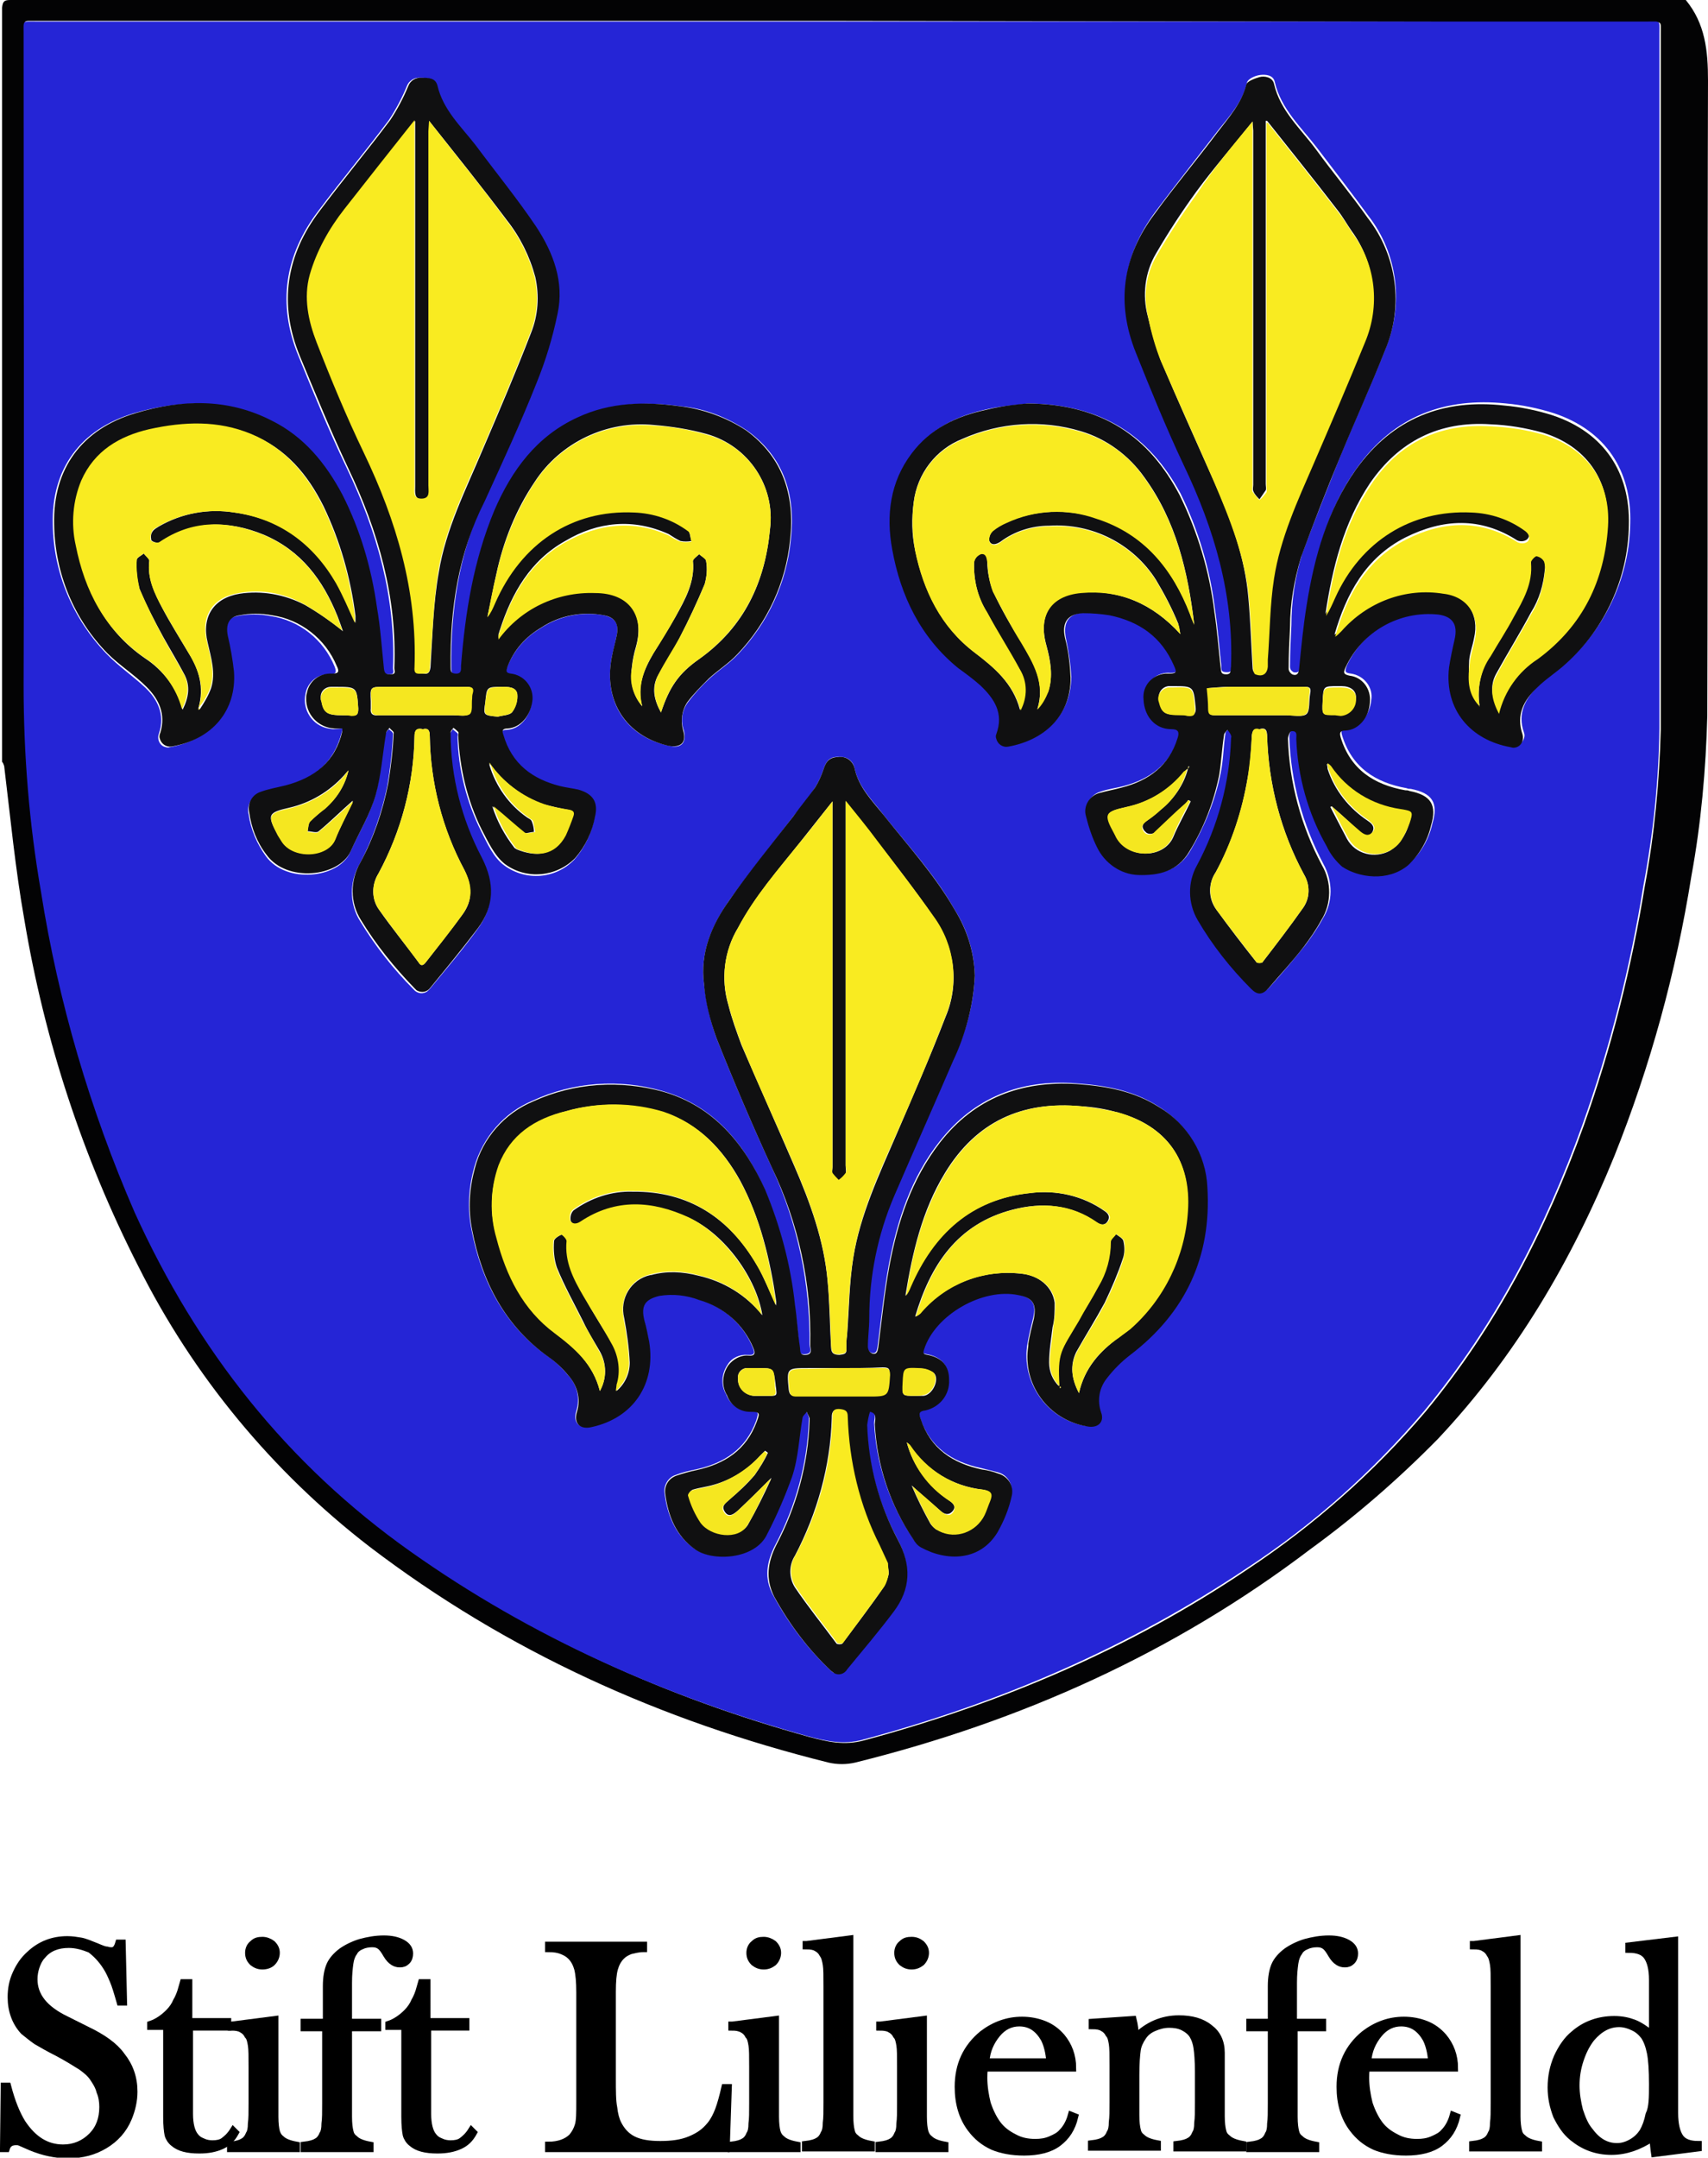
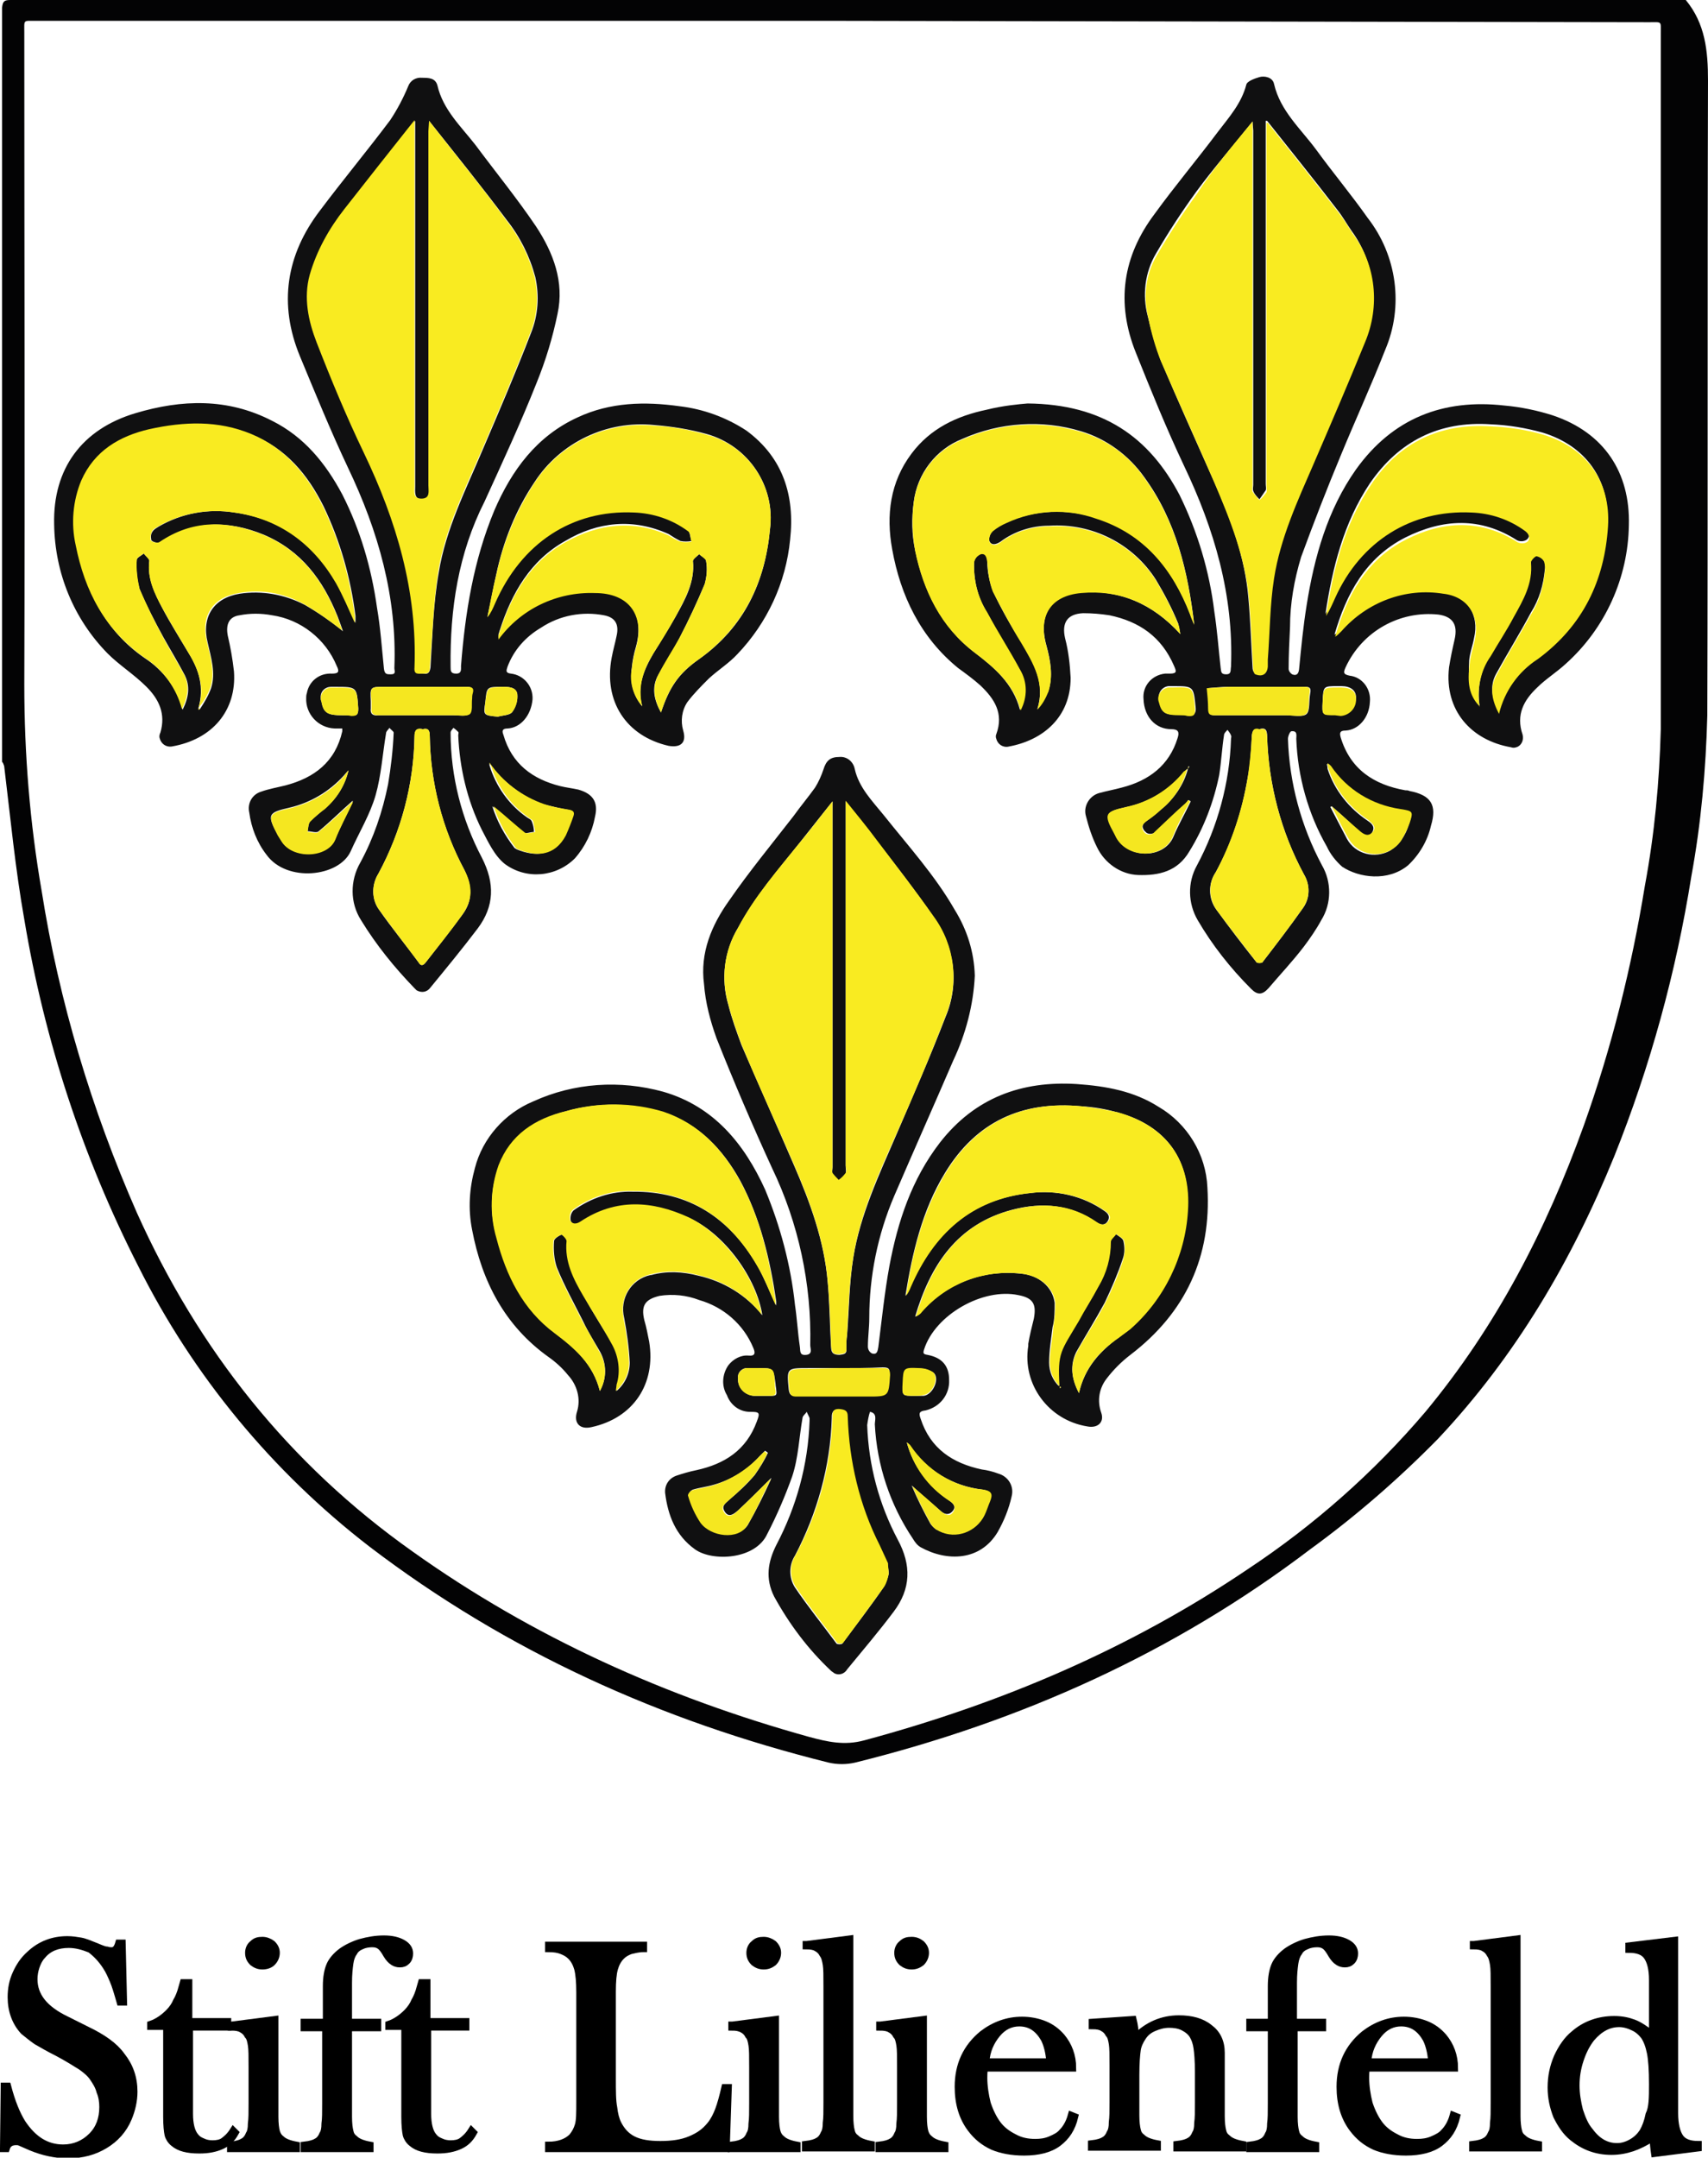
<svg xmlns="http://www.w3.org/2000/svg" version="1.1" id="Layer_1" x="0px" y="0px" viewBox="0 0 246 310.7" style="enable-background:new 0 0 246 310.7;" xml:space="preserve">
  <style type="text/css">
	.st0{fill:#030304;}
	.st1{fill:#2525D6;}
	.st2{fill:#101011;}
	.st3{fill:#F9EB21;}
	.st4{fill:#F5E720;}
	.st5{enable-background:new    ;}
	.st6{stroke:#000000;stroke-miterlimit:10;}
</style>
  <title>Lilienfeld</title>
  <path class="st0" d="M242.8,0c2.8,3.4,3.2,7.3,3.2,11.6c-0.1,30.5,0,61-0.1,91.4c-0.2,7.8-0.9,15.6-2.3,23.2  c-2.2,13.8-5.9,27.3-11.1,40.3c-6.1,15-14.2,28.8-25.4,40.7c-5.7,5.8-11.8,11.1-18.4,15.9c-19.6,14.9-41.7,24.8-65.5,30.7  c-1.3,0.3-2.6,0.3-3.9,0c-24.1-6-46.3-16-66.1-31.1c-14-10.8-25.4-24.6-33.3-40.4c-8-15.7-13.5-32.5-16.4-49.9  c-1.3-7.3-2-14.7-2.9-22.1c-0.1-0.2-0.1-0.4-0.3-0.6c0-36.2,0-72.4,0-108.6C0.4,0.2,0.6,0,1.5,0C81.9,0,162.4,0,242.8,0z M121.2,3  H5.1C3.3,3,3.5,2.8,3.5,4.7c0,31.3,0.1,62.6,0,93.9c0,10,0.8,19.9,2.5,29.7c2.5,15.9,7.2,31.5,13.7,46.3  c8.9,19.8,21.9,36.2,39.7,48.8c17.4,12.4,36.6,21,57.1,26.7c2.6,0.7,5.1,1.3,8,0.5c19.7-5.3,38.3-13.2,55.3-24.7  c9.5-6.3,18.1-13.9,25.5-22.6c10.2-12.3,17.4-26.2,22.8-41.2c4-11.2,6.9-22.8,8.8-34.5c1.4-7.5,2.1-15,2.3-22.6  c0-33.4,0-66.8,0-100.2c0-1.8,0.2-1.6-1.6-1.6L121.2,3z" />
-   <path class="st1" d="M121.2,3.1h116.2c1.8,0,1.6-0.2,1.6,1.6c0,33.4,0,66.8,0,100.2c-0.1,7.6-0.9,15.2-2.3,22.6  c-1.9,11.8-4.8,23.3-8.8,34.5c-5.4,15-12.6,28.9-22.8,41.2c-7.4,8.7-15.9,16.3-25.5,22.6c-17,11.4-35.6,19.4-55.3,24.7  c-2.8,0.8-5.4,0.2-8-0.5c-20.5-5.7-39.7-14.2-57.2-26.6c-17.8-12.6-30.7-29-39.7-48.8c-6.4-14.7-11-30.3-13.5-46.2  c-1.7-9.8-2.5-19.7-2.5-29.7c0.1-31.3,0-62.6,0-93.9c0-1.9-0.2-1.7,1.7-1.7C5.1,3.1,121.2,3.1,121.2,3.1z M148,58.1  c-1.2,0.2-3.5,0.3-5.7,0.8c-4.3,0.9-8.1,2.7-10.8,6.3c-3.1,4.2-3.7,8.9-2.8,13.8c1.2,6.8,4.1,12.7,9.5,17.1c1.1,0.9,2.2,1.6,3.2,2.5  c2,1.9,3.4,4.1,2.3,7c-0.2,0.8,0.3,1.6,1,1.8c0.2,0.1,0.5,0.1,0.7,0c4.8-0.9,8.8-4.2,8.9-9.9c-0.1-1.9-0.4-3.8-0.8-5.7  c-0.4-2.2,0.4-3.4,2.6-3.6c1.3-0.1,2.6,0,3.8,0.3c4.3,0.9,7.6,3.2,9.3,7.3c0.3,0.7,0.5,1.1-0.6,1.1c-1.9-0.2-3.5,1.2-3.7,3.1  c0,0.2,0,0.4,0,0.5c0.1,2.5,1.7,4.3,4,4.3c1.1,0,1.2,0.3,0.9,1.3c-1.3,4-4.2,6.1-8,7.1c-1.1,0.3-2.2,0.4-3.3,0.8  c-1.4,0.4-2.3,1.9-1.9,3.3c0.4,1.5,0.9,3.1,1.6,4.5c1,2.3,3.3,3.9,5.9,4c3,0.2,5.7-0.4,7.4-3.4c2-3.4,3.5-7.1,4.3-11  c0.4-1.9,0.4-3.9,0.7-5.8c0-0.3,0.4-0.5,0.5-0.7c0.2,0.2,0.3,0.5,0.5,0.8c0.1,0.1,0,0.3,0,0.5c-0.2,6.4-1.9,12.6-4.9,18.2  c-1.4,2.4-1.4,5.5,0.1,7.9c2.1,3.6,4.7,6.9,7.7,9.9c0.8,0.9,1.6,0.9,2.5-0.1c1.8-2,3.5-4,5.1-6c0.9-1.2,1.8-2.5,2.5-3.8  c1.5-2.4,1.5-5.4,0.1-7.9c-3-5.7-4.7-11.9-4.9-18.3c0-0.4,0.2-1,0.5-1.1c0.8-0.2,0.7,0.6,0.7,1.1c0.1,5.5,1.6,10.8,4.4,15.5  c0.5,1.1,1.3,2.1,2.2,2.9c2.4,1.7,6.6,2.3,9.5-0.2c1.7-1.5,2.8-3.5,3.3-5.7c0.9-3,0-4.4-3.1-5c-0.2,0-0.4,0-0.6-0.1  c-4.5-0.8-7.9-3-9.3-7.6c-0.2-0.7-0.1-1,0.7-1c1.8-0.1,3.3-1.9,3.5-4.1c0.3-1.8-1-3.5-2.9-3.8l0,0c-1-0.1-0.9-0.4-0.6-1.2  c2.4-5.1,7.8-8.2,13.4-7.6c2.1,0.3,2.8,1.4,2.3,3.6c-0.3,1.3-0.6,2.7-0.8,4c-0.7,6.2,3.2,10.5,8.9,11.5c0.8,0.2,1.5-0.3,1.7-1  c0.1-0.3,0.1-0.5,0-0.8c-1-2.8,0.2-4.9,2.1-6.8c1.3-1.2,2.8-2.2,4.1-3.4c5.7-5.1,9-12.4,9.1-20c0.2-7.5-3.5-13.3-11-15.8  c-2.2-0.7-4.6-1.2-6.9-1.4c-8.8-0.9-16.1,1.8-21.4,9.2c-4.2,5.8-6,12.6-7.1,19.5c-0.5,3.1-0.8,6.2-1.1,9.3c-0.1,0.7-0.5,0.8-1,0.7  c-0.3-0.2-0.5-0.4-0.5-0.8c0-2,0.1-4,0.2-6c0-3.4,0.5-6.8,1.5-10.1c1.8-4.9,3.8-9.8,5.7-14.6c2.1-5.1,4.4-10.1,6.4-15.2  c2.6-6.3,1.7-13.6-2.5-19c-2.4-3.3-4.9-6.5-7.4-9.8c-2.3-3-5.2-5.6-6.1-9.5c-0.2-1-1.3-1.1-2.1-1s-1.8,0.6-1.9,1.1  c-0.6,2.7-2.4,4.7-4.1,6.8c-3,3.9-6.1,7.8-9.1,11.8c-4.6,6.2-5.6,12.9-2.7,20c2.2,5.4,4.4,10.9,6.9,16.2c4.4,9.2,7.2,18.7,6.8,29  c0,0.5,0.2,1.1-0.7,1.1s-0.8-0.4-0.8-1c-0.3-2.7-0.5-5.3-0.9-8c-0.7-5.8-2.4-11.5-5-16.8C165.5,62.8,158.8,58.2,148,58.1L148,58.1z   M140.4,140.5c-0.1-3.4-1.1-6.7-2.9-9.5c-2.8-5-6.7-9.2-10.2-13.6c-1.6-2.1-3.6-4-4.2-6.7c-0.2-1.1-1.1-1.8-2.2-1.7  c-1.3-0.1-1.9,0.5-2.3,1.8c-0.3,0.9-0.7,1.8-1.2,2.6c-0.9,1.4-2,2.8-3.1,4.1c-3.1,4.1-6.3,8-9.3,12.2c-2.5,3.6-4.2,7.5-3.6,12  c0.3,2.7,0.9,5.3,1.8,7.8c2.5,6.3,5.2,12.6,8,18.7c3.7,8,5.5,16.7,5.4,25.4c0,0.5,0.5,1.3-0.6,1.4s-0.8-0.6-0.9-1.2  c-0.2-2-0.4-4-0.7-6c-0.6-5.7-2.1-11.3-4.3-16.6c-3-6.7-7.4-12-14.7-14.1c-6.2-1.8-12.9-1.3-18.7,1.4c-4.1,1.7-7.2,5.3-8.4,9.6  c-0.8,2.9-1,5.9-0.4,8.9c1.4,7.4,4.7,13.8,11,18.3c1,0.7,2,1.6,2.8,2.6c1.4,1.4,1.9,3.4,1.3,5.3c-0.5,1.6,0.4,2.6,2.1,2.2  c6-1.3,9.3-6.2,8.3-12.3c-0.2-1.1-0.4-2.1-0.7-3.1c-0.5-2.1,0.1-3.1,2.2-3.5c1.9-0.3,3.9-0.1,5.7,0.6c3.5,1,6.4,3.5,7.8,6.9  c0.3,0.7,0.4,1.2-0.7,1.1c-1.1-0.1-2.3,0.4-2.9,1.4c-0.9,1.3-1,3-0.2,4.3c0.5,1.4,1.8,2.3,3.3,2.4c1.4,0,1.4,0.1,1,1.4  c-1.5,4.1-4.6,6.1-8.7,7c-1,0.2-1.9,0.4-2.9,0.8c-1,0.3-1.7,1.4-1.6,2.5c0.4,3.2,1.5,6.1,4.3,8.1c2.5,1.8,8.7,1.6,10.4-2.2  c1.4-2.7,2.6-5.5,3.6-8.3c0.8-2.7,1-5.6,1.5-8.5c0.1-0.3,0.4-0.5,0.6-0.8c0.2,0.3,0.3,0.6,0.4,0.9c0,0.1,0,0.2,0,0.4  c-0.2,6.2-1.9,12.4-4.8,17.9c-1.3,2.5-1.7,4.9-0.3,7.4c2.2,4,4.9,7.6,8.2,10.7c0.5,0.6,1.4,0.7,2,0.1c0.1-0.1,0.2-0.2,0.3-0.4  c2.3-2.7,4.6-5.4,6.7-8.3c2.5-3.3,2.6-6.7,0.6-10.4c-2.7-5.1-4.2-10.7-4.4-16.5c0.1-0.6,0.2-1.3,0.4-1.9c1.2,0.3,0.7,1.2,0.7,1.8  c0.3,5.9,2.2,11.6,5.5,16.5c0.3,0.5,0.7,0.9,1.1,1.2c3.8,2.1,8.5,2,11.1-2.2c0.9-1.6,1.6-3.3,2-5.1c0.4-1.4-0.4-2.9-1.9-3.3l0,0  c-0.8-0.2-1.6-0.4-2.4-0.6c-4.2-0.9-7.4-3-8.8-7.3c-0.3-0.8-0.2-1.1,0.7-1.2c2-0.4,3.5-2.3,3.4-4.3c0-2-1-3.2-3.1-3.6  c-0.6-0.1-0.7-0.2-0.5-0.8c1.7-5,8.5-8.9,13.6-7.8c2.1,0.5,2.7,1.3,2.2,3.4c-0.3,1.2-0.6,2.4-0.8,3.6c-1,5.5,2.7,10.9,8.2,11.9  c0.1,0,0.2,0,0.3,0c1.5,0.3,2.5-0.7,2-2c-0.6-1.6-0.3-3.5,0.8-4.9c1-1.3,2.1-2.4,3.4-3.4c7.9-6.1,11.6-14.2,11.1-24.1  c-0.2-4.8-2.9-9.1-7-11.6c-3.6-2.3-7.6-3-11.8-3.3c-8-0.6-14.7,2-19.7,8.4c-4.1,5.2-6.1,11.4-7.3,17.8c-0.7,3.9-1.1,7.8-1.6,11.7  c-0.1,0.6-0.2,1.1-0.9,0.9c-0.4-0.2-0.6-0.6-0.6-1c0-1.4,0.2-2.7,0.2-4.1c0-6,1.2-12,3.6-17.6c2.8-6.5,5.7-13,8.5-19.5  C139.1,148.9,140.2,144.7,140.4,140.5z M49.3,104.9c0,0.2,0,0.4-0.1,0.6c-1.1,4.4-4.1,6.7-8.2,7.8c-1.2,0.3-2.4,0.5-3.5,0.9  c-1.2,0.4-2,1.7-1.7,3c0.3,2.2,1.2,4.3,2.5,6.1c2.9,4,10.4,3.2,12.1-0.5c1.2-2.7,2.8-5.3,3.6-8.1s1-6,1.5-8.9c0-0.3,0.3-0.6,0.5-0.8  c0.2,0.2,0.6,0.4,0.6,0.7c-0.1,2.5-0.4,4.9-0.8,7.4c-0.8,3.9-2.1,7.7-4,11.3c-1.5,2.6-1.5,5.8,0.1,8.3c2.2,3.6,4.7,6.8,7.7,9.8  c0.5,0.6,1.4,0.7,2,0.2c0.1-0.1,0.2-0.2,0.3-0.3c2.3-2.8,4.7-5.6,6.8-8.5c2.4-3.2,2.5-6.6,0.6-10.2c-2.9-5.5-4.5-11.7-4.5-18  c0-0.2,0.3-0.4,0.4-0.7c0.2,0.2,0.5,0.4,0.7,0.6c0.1,0.1,0,0.3,0,0.5c0.1,4.7,1.3,9.4,3.4,13.6c0.9,1.8,1.8,3.8,3.3,4.9  c3.1,2.3,7.4,2,10.1-0.8c1.5-1.7,2.5-3.8,2.9-6c0.5-2.1-0.4-3.4-2.4-3.9c-0.8-0.2-1.7-0.3-2.6-0.5c-4-1.1-7-3.3-8.2-7.4  c-0.2-0.6-0.2-0.9,0.6-0.9c1.9-0.1,3.4-1.9,3.6-4.2c0.1-1.8-1.2-3.5-3.1-3.7c-0.8-0.1-0.8-0.4-0.5-1c0.9-2.4,2.6-4.4,4.8-5.7  c2.7-1.8,6-2.5,9.2-1.9c1.7,0.4,2.2,1.3,1.8,3c-0.2,1.1-0.5,2.1-0.7,3.1c-1.2,6.4,2.1,11.4,8.3,12.7c1.7,0.4,2.5-0.4,2.1-2.2  c-0.5-1.4-0.3-2.9,0.6-4.1s2-2.4,3.1-3.4c1.3-1.2,2.9-2.2,4.1-3.5c4.3-4.5,7-10.3,7.6-16.5c0.7-6.3-0.9-11.8-6.3-15.7  c-2.9-1.9-6.1-3.2-9.6-3.5c-5-0.7-10-0.5-14.7,1.7c-5.9,2.8-9.5,7.6-12,13.4c-3.1,7.1-4.2,14.7-4.8,22.4c0,0.5,0.1,1-0.7,1.1  s-0.8-0.4-0.8-1c-0.1-8.3,1.1-16.3,4.6-23.9c2.6-5.7,5.2-11.3,7.5-17.1c1.3-3.2,2.3-6.5,3-9.9c1-4.6-0.5-8.8-3.1-12.6  c-2.7-4-5.8-7.8-8.7-11.7c-2-2.7-4.6-5.1-5.5-8.6c-0.3-1-1.3-1.1-2.2-1.1c-0.9-0.1-1.7,0.4-2,1.2c-0.7,1.7-1.6,3.4-2.6,4.9  c-3.3,4.4-6.8,8.6-10.1,13c-4.9,6.4-6,13.5-2.9,21c2.2,5.4,4.4,10.8,6.9,16c4.4,9.2,7.1,18.7,6.7,28.9c0,0.4,0.3,0.9-0.5,0.9  c-0.6,0-0.9,0-1-0.8c-0.3-2.9-0.5-5.9-1-8.8c-0.8-5.7-2.4-11.2-5-16.3c-2.4-4.5-5.5-8.3-10.1-10.6c-6.4-3.2-13.1-3-19.7-1.1  c-7.7,2.3-11.9,8-11.7,16c0.1,7,2.9,13.6,7.7,18.6c1.7,1.8,3.8,3.2,5.6,4.9s2.9,3.9,2,6.6c-0.3,0.7,0,1.6,0.7,1.9  c0.3,0.1,0.6,0.2,0.8,0.1c5.9-1,9.4-5.2,9-10.8c-0.2-1.7-0.5-3.5-0.9-5.2c-0.3-1.6,0.2-2.6,1.7-2.9c1.6-0.3,3.2-0.3,4.7,0  c4.2,0.6,7.7,3.4,9.3,7.3c0.3,0.8,0.2,1.1-0.7,1.1c-1.7-0.1-3.2,1.1-3.5,2.8c-0.5,2.3,1,4.6,3.3,5c0.2,0,0.4,0.1,0.7,0.1L49.3,104.9  z" />
  <path class="st2" d="M148,58.1c10.8,0.1,17.5,4.8,21.9,13.2c2.6,5.3,4.3,11,5,16.8c0.4,2.6,0.6,5.3,0.9,8c0.1,0.6,0,1,0.8,1  s0.6-0.6,0.7-1.1c0.4-10.3-2.4-19.8-6.8-29c-2.5-5.3-4.7-10.7-6.9-16.2c-2.9-7.2-1.9-13.9,2.7-20c2.9-4,6.1-7.8,9.1-11.8  c1.6-2.1,3.4-4.1,4.1-6.8c0.1-0.5,1.2-0.9,1.9-1.1s1.9,0,2.1,1c0.9,3.9,3.9,6.5,6.1,9.5c2.4,3.3,5,6.4,7.4,9.8  c4.2,5.4,5.2,12.7,2.5,19c-2,5.1-4.3,10.1-6.4,15.2c-2,4.8-3.9,9.7-5.7,14.6c-1,3.3-1.6,6.7-1.6,10.1c-0.1,2-0.2,4-0.2,6  c0,0.3,0.2,0.6,0.5,0.8c0.5,0.2,0.9,0.1,1-0.7c0.3-3.1,0.6-6.2,1.1-9.3c1.1-6.9,3-13.7,7.1-19.5c5.3-7.4,12.6-10.2,21.4-9.2  c2.3,0.2,4.7,0.7,6.9,1.4c7.5,2.5,11.2,8.3,11,15.8c-0.1,7.6-3.4,14.9-9.1,20c-1.3,1.2-2.9,2.2-4.1,3.4c-1.9,1.8-3.1,3.9-2.1,6.8  c0.2,0.8-0.2,1.6-0.9,1.8c-0.3,0.1-0.5,0.1-0.8,0c-5.7-1-9.6-5.3-8.9-11.5c0.2-1.3,0.5-2.7,0.8-4c0.5-2.2-0.3-3.3-2.3-3.6  c-5.6-0.6-11,2.4-13.4,7.6c-0.3,0.7-0.4,1,0.6,1.2c1.8,0.2,3.1,1.9,2.9,3.8l0,0c-0.1,2.2-1.6,4-3.5,4.1c-0.8,0-0.9,0.3-0.7,1  c1.4,4.6,4.8,6.8,9.3,7.6c0.2,0,0.4,0,0.6,0.1c3.1,0.6,4,2,3.1,5c-0.5,2.2-1.7,4.2-3.3,5.7c-2.9,2.4-7.1,1.8-9.5,0.2  c-0.9-0.8-1.7-1.8-2.2-2.9c-2.7-4.7-4.2-10.1-4.4-15.5c0-0.5,0.2-1.2-0.7-1.1c-0.2,0-0.5,0.7-0.5,1.1c0.2,6.3,1.9,12.6,4.9,18.2  c1.4,2.4,1.4,5.5-0.1,7.9c-0.7,1.3-1.6,2.6-2.5,3.8c-1.6,2.1-3.4,4-5.1,6c-0.9,1-1.6,1-2.5,0.1c-3-3-5.6-6.3-7.7-9.9  c-1.4-2.4-1.5-5.4-0.1-7.9c3-5.6,4.7-11.9,4.9-18.2c0-0.2,0.1-0.3,0-0.5c-0.1-0.3-0.3-0.5-0.5-0.8c-0.2,0.2-0.5,0.5-0.5,0.7  c-0.3,1.9-0.4,3.9-0.7,5.8c-0.8,3.9-2.2,7.6-4.3,11c-1.7,2.9-4.4,3.5-7.4,3.4c-2.5-0.1-4.8-1.7-5.9-4c-0.7-1.4-1.2-2.9-1.6-4.5  c-0.4-1.4,0.5-2.9,1.9-3.3c1.1-0.3,2.2-0.5,3.3-0.8c3.9-1,6.8-3.2,8-7.1c0.3-0.9,0.1-1.3-0.9-1.3c-2.3,0-3.9-1.8-4-4.3  c-0.2-1.9,1.2-3.5,3.1-3.7c0.2,0,0.5,0,0.7,0c1.1,0,0.9-0.4,0.6-1.1c-1.8-4.2-5-6.4-9.3-7.3c-1.3-0.2-2.5-0.3-3.8-0.3  c-2.3,0.1-3.1,1.4-2.6,3.6c0.5,1.9,0.7,3.8,0.8,5.7c0,5.7-4,9-8.9,9.9c-0.8,0.2-1.6-0.3-1.8-1.1c-0.1-0.2-0.1-0.5,0-0.7  c1.1-3-0.3-5.1-2.3-7c-1-0.9-2.1-1.7-3.2-2.5c-5.4-4.4-8.3-10.4-9.5-17.1c-0.9-4.9-0.3-9.7,2.8-13.8c2.7-3.6,6.5-5.4,10.8-6.3  C144.5,58.4,146.8,58.2,148,58.1z M171.1,110.7c-0.2,0.1-0.4,0.3-0.5,0.4c-2.1,2.6-5,4.4-8.3,5.1c-3.2,0.7-3.3,1-1.7,3.9  c0,0.1,0.1,0.1,0.1,0.2c1.5,3.4,6.9,3.5,8.3,0.2c0.7-1.7,1.7-3.4,2.5-5.1l-0.3-0.2c-0.1,0.2-0.3,0.3-0.4,0.5c-1.4,1.3-2.8,2.7-4.3,4  c-0.3,0.4-1,0.5-1.4,0.2c-0.1-0.1-0.2-0.2-0.3-0.3c-0.5-0.7-0.1-1.1,0.5-1.5s1.3-1,2-1.6C169.1,115,170.5,113,171.1,110.7l0.2-0.3  l-0.1-0.1L171.1,110.7z M213.1,101.6l0.2,0.2L213.1,101.6c-0.4-2.6,0.2-5.3,1.6-7.4c1.1-1.8,2.3-3.7,3.3-5.6  c1.4-2.4,2.7-4.9,2.5-7.9c0-0.3,0.6-0.9,0.8-0.9c0.5,0.1,0.8,0.4,1.1,0.8c0.1,0.5,0.2,0.9,0.1,1.4c-0.2,2.2-0.8,4.3-2,6.2  c-1.6,3-3.4,5.9-5,8.8c-1,1.8-0.6,3.6,0.4,5.5c0.8-3.2,2.7-6.1,5.5-7.9c6.5-4.7,9.6-11.3,10.1-19.1c0.4-6.4-3.1-11.3-9.3-13.2  c-2.5-0.7-5-1.1-7.5-1.2c-7.4-0.5-13.2,2.4-17.4,8.5c-3.8,5.7-5.4,12.2-6.4,18.8c0.5-0.8,0.9-1.7,1.3-2.6c3.8-8.1,11-12.7,19.6-12.3  c2.8,0.1,5.5,1,7.8,2.7c0.5,0.4,0.9,1,0.3,1.5c-0.4,0.3-1,0.3-1.4,0.1c-5.3-3.4-10.7-3.1-16.1-0.4c-5.7,2.9-8.5,8.1-10.2,14  c0.3-0.2,0.7-0.5,0.9-0.8c3.6-4.2,9.2-6.2,14.7-5.4c3.5,0.5,5.3,3.3,4.5,6.7c-0.2,1.1-0.6,2.1-0.7,3.2  C211.5,97.6,211.4,99.8,213.1,101.6L213.1,101.6z M180.4,17.5c-2.8,3.5-5.6,6.7-8.1,10.1c-2.1,2.9-4,5.8-5.8,8.9c-1.6,2.7-2,6-1.2,9  c0.5,2.1,1.1,4.2,1.8,6.2c2.5,5.9,5.1,11.7,7.7,17.5c2.4,5.4,4.5,10.9,5,16.9c0.3,3.3,0.4,6.7,0.6,10c0,0.3,0.1,0.7,0.3,0.7  c1,0.4,1.7,0,1.8-1.1c0-0.3,0-0.6,0-1c0.3-3.9,0.4-7.8,0.9-11.7c0.9-5.8,3.3-11.1,5.7-16.5c2.5-5.8,5.1-11.6,7.4-17.5  c2.2-5.2,1.5-11.2-1.8-15.7c-0.7-1-1.3-2.1-2.1-3.1c-3.3-4.3-6.7-8.5-10.1-12.8c0,0-0.1,0-0.2,0v1.3c0,17,0,34,0,51  c0,0.3,0.1,0.7,0,0.9c-0.3,0.4-0.6,0.9-0.9,1.3c-0.4-0.4-0.7-0.7-0.9-1.2c-0.1-0.3,0-0.6,0-0.9c0-17,0-34,0-51L180.4,17.5z   M170,91.3c-0.1-0.5-0.2-1-0.3-1.5c-0.9-2.2-2-4.3-3.2-6.3c-3.3-5.2-9.2-8.2-15.4-7.8c-2.5,0-5,0.8-7,2.3c-0.6,0.4-1.3,0.6-1.6-0.1  c-0.1-0.5,0.1-1.1,0.5-1.5c0.6-0.5,1.3-0.9,2-1.2c4.1-1.8,8.7-2,12.9-0.6c6.9,2.2,11,7.3,13.5,13.8c0.1,0.3,0.2,0.5,0.3,0.8  s0.2,0.5,0.3,0.7c-0.9-7.6-2.6-14.9-7.2-21.2c-2.2-3.1-5.4-5.5-9.1-6.6c-5.6-1.7-11.7-1.3-17.1,1.1c-3.8,1.5-6.5,5-7,9.1  c-0.3,2.3-0.3,4.6,0.2,6.9c1.2,5.8,3.7,11,8.5,14.7c2.9,2.2,5.6,4.5,6.6,8.3c1-1.9,0.9-4.1-0.1-5.9c-1.6-2.7-3.2-5.4-4.7-8.2  c-1.3-2.1-1.9-4.6-1.8-7.2c0.1-0.5,0.5-1,1-1.2c0.7-0.1,0.9,0.5,0.9,1.2c0,1.4,0.3,2.8,0.8,4.2c1.2,2.6,2.6,5,4.1,7.4  c1.8,3,3.5,5.9,2.3,9.6c0.7-0.8,1.2-1.7,1.6-2.6c0.7-2.2,0.3-4.4-0.3-6.6c-1.2-4.3,0.6-7.2,5-7.6C161.2,84.9,166,86.9,170,91.3z   M181.4,105c-0.7-0.1-1,0.1-1.1,0.9c-0.1,2-0.2,4.1-0.6,6.1c-0.8,4.8-2.3,9.4-4.6,13.6c-1.1,1.6-1.1,3.8,0.1,5.4  c1.9,2.6,3.8,5.1,5.8,7.6c0.2,0.1,0.5,0.1,0.8,0c2-2.6,4-5.2,5.9-7.9c1-1.4,1-3.3,0.1-4.8c-3.3-6.1-5.1-13-5.3-19.9  C182.5,105.2,182.3,104.7,181.4,105z M191.8,116.1l-0.2,0.1c0.8,1.5,1.6,3.1,2.4,4.6c1.2,2.2,4,2.9,6.2,1.7c0.6-0.4,1.2-0.9,1.6-1.5  c0.5-0.7,0.9-1.5,1.1-2.3c0.6-1.7,0.6-1.8-1.3-2.1c-4.1-0.5-7.7-2.8-10-6.2c-0.2-0.2-0.3-0.3-0.5-0.4c0.1,0.4,0.1,0.5,0.1,0.7  c1,3.1,3.1,5.7,5.8,7.5c0.6,0.4,1.1,0.9,0.6,1.7s-1.2,0.4-1.8-0.1C194.5,118.5,193.2,117.3,191.8,116.1L191.8,116.1z M181.3,98.9  c-1.4,0-2.9,0-4.3,0c-1,0-2,0.1-3.1,0.2c0.1,1,0.2,2,0.2,3c0,0.9,0.4,0.9,1.1,0.9c3.4,0,6.7,0,10.1,0c1,0,2.4,0.3,2.9-0.2  s0.3-1.9,0.5-2.9s-0.2-1-0.9-1C185.6,99,183.5,98.9,181.3,98.9z M170.1,102.9c0.3,0,0.7,0,1,0c0.9,0.1,1.2-0.1,1.1-1.1  c-0.3-3-0.3-3-3.3-3c-0.2,0-0.4,0-0.6,0c-0.9,0.1-1.5,0.9-1.4,1.8c0,0.1,0,0.2,0.1,0.4C167.3,102.7,167.8,103,170.1,102.9  L170.1,102.9z M192.3,102.9h0.8c1.3-0.1,2.2-1.2,2.2-2.5c0-1-0.8-1.6-2.1-1.6h-0.5c-2.1,0-2.1,0-2.2,2.1S190.4,103,192.3,102.9  L192.3,102.9z" />
  <path class="st2" d="M140.4,140.5c-0.2,4.2-1.3,8.4-3.1,12.2c-2.8,6.5-5.7,13-8.5,19.5c-2.4,5.6-3.6,11.6-3.6,17.6  c0,1.4-0.2,2.7-0.2,4.1c0,0.4,0.2,0.8,0.6,1c0.7,0.2,0.8-0.3,0.9-0.9c0.5-3.9,0.9-7.9,1.6-11.7c1.2-6.4,3.2-12.5,7.3-17.8  c5-6.4,11.7-8.9,19.7-8.4c4.2,0.3,8.2,1,11.8,3.3c4.1,2.4,6.8,6.8,7,11.6c0.6,9.9-3.1,18-11.1,24.1c-1.3,1-2.4,2.1-3.4,3.4  c-1.1,1.4-1.4,3.2-0.8,4.9c0.5,1.4-0.5,2.3-2,2c-5.6-0.9-9.4-6.1-8.5-11.6c0-0.1,0-0.2,0-0.3c0.2-1.2,0.5-2.4,0.8-3.6  c0.4-2.1-0.1-3-2.2-3.4c-5.1-1.1-12,2.8-13.6,7.8c-0.2,0.6-0.1,0.7,0.5,0.8c2.1,0.4,3.1,1.6,3.1,3.6c0.1,2.1-1.3,3.9-3.4,4.4  c-0.9,0.1-1,0.4-0.7,1.2c1.4,4.3,4.6,6.4,8.8,7.3c0.8,0.1,1.6,0.3,2.4,0.6c1.4,0.4,2.3,1.8,1.9,3.3l0,0c-0.4,1.8-1.1,3.5-2,5.1  c-2.5,4.2-7.3,4.3-11.1,2.2c-0.5-0.3-0.8-0.7-1.1-1.2c-3.3-4.9-5.2-10.6-5.5-16.5c0-0.6,0.4-1.6-0.7-1.8c-0.2,0.6-0.3,1.2-0.4,1.9  c0.2,5.8,1.7,11.4,4.4,16.5c2,3.7,1.9,7.1-0.6,10.4c-2.1,2.8-4.4,5.5-6.7,8.3c-0.4,0.7-1.3,0.9-1.9,0.5c-0.1-0.1-0.3-0.2-0.4-0.3  c-3.3-3.1-6-6.7-8.2-10.7c-1.3-2.6-0.9-5,0.3-7.4c2.9-5.5,4.6-11.6,4.8-17.9c0-0.1,0-0.2,0-0.4c-0.1-0.3-0.3-0.6-0.4-0.9  c-0.2,0.3-0.5,0.5-0.6,0.8c-0.5,2.8-0.6,5.8-1.5,8.5c-1,2.8-2.2,5.6-3.6,8.3c-1.7,3.7-7.9,4-10.4,2.2c-2.8-2-3.9-4.9-4.3-8.1  c-0.1-1.1,0.5-2.1,1.6-2.5c0.9-0.3,1.9-0.6,2.9-0.8c4.1-0.9,7.2-2.9,8.7-7c0.5-1.3,0.4-1.4-1-1.4c-1.5,0-2.8-1-3.3-2.4  c-0.8-1.3-0.7-3,0.2-4.3c0.7-0.9,1.8-1.5,2.9-1.4c1,0.1,1-0.4,0.7-1.1c-1.4-3.4-4.3-5.9-7.8-6.9c-1.8-0.7-3.8-0.9-5.7-0.6  c-2.1,0.5-2.7,1.4-2.2,3.5c0.3,1,0.5,2.1,0.7,3.1c1,6.1-2.3,11-8.3,12.3c-1.7,0.4-2.6-0.6-2.1-2.2c0.6-1.9,0-3.9-1.3-5.3  c-0.8-1-1.8-1.9-2.8-2.6c-6.3-4.5-9.6-10.9-11-18.3c-0.6-3-0.4-6,0.4-8.9c1.1-4.3,4.3-7.9,8.4-9.6c5.9-2.7,12.5-3.1,18.7-1.4  c7.3,2.1,11.7,7.5,14.7,14.1c2.2,5.3,3.7,10.9,4.3,16.6c0.3,2,0.4,4,0.7,6c0.1,0.6-0.1,1.3,0.9,1.2s0.6-0.9,0.6-1.4  c0.2-8.8-1.7-17.6-5.5-25.5c-2.8-6.1-5.5-12.4-8-18.7c-0.9-2.5-1.6-5.1-1.8-7.8c-0.6-4.5,1.1-8.5,3.6-12c2.9-4.2,6.2-8.2,9.3-12.2  c1-1.4,2.1-2.7,3.1-4.1c0.5-0.8,0.9-1.7,1.2-2.6c0.4-1.3,1-1.8,2.3-1.8c1.1-0.1,2,0.7,2.2,1.7c0.6,2.7,2.5,4.6,4.2,6.7  c3.5,4.4,7.4,8.7,10.2,13.6C139.3,133.9,140.3,137.1,140.4,140.5z M110.8,213.1c-1.5,1.5-3,3-4.5,4.4c-0.6,0.5-1.3,1.1-1.9,0.2  s0.2-1.3,0.7-1.8c1.3-1.1,2.5-2.2,3.6-3.5c0.7-1,1.4-2.1,1.9-3.2l-0.4-0.3l-0.8,0.8c-1.8,2-4.1,3.4-6.6,4.1c-1,0.3-2,0.4-3,0.7  c-0.3,0.1-0.7,0.6-0.6,0.8c0.4,1.4,1,2.7,1.8,3.9c1.5,2,5.5,2.3,6.7,0.4c1.2-2.1,2.3-4.3,3.3-6.5l0.1-0.3L110.8,213.1z M119.9,115.4  c-1.6,2-3.1,3.9-4.6,5.8c-3.2,4-6.6,7.9-9,12.4c-2,3.3-2.5,7.4-1.4,11.1c0.5,2,1.2,3.9,1.9,5.8c2.5,5.8,5.1,11.6,7.6,17.4  c2.3,5.3,4.3,10.8,4.8,16.6c0.3,3.1,0.3,6.3,0.5,9.4c0,0.8,0.2,1.2,1.2,1.2c0.7-0.1,1.1-0.1,1-1c0-0.6,0-1.2,0.1-1.8  c0.3-3.7,0.3-7.5,0.9-11.2c1-6.2,3.7-11.9,6.2-17.7s4.9-11.3,7.1-17c2-4.7,1.3-10.1-1.7-14.3c-2.6-3.8-5.4-7.4-8.2-11  c-1.4-1.9-2.9-3.7-4.5-5.7v1.4c0,17,0,34.1,0,51.1c0,0.4,0.1,0.8,0,1.1c-0.3,0.4-0.6,0.7-1,1c-0.3-0.3-0.6-0.6-0.9-1  c-0.1-0.2,0-0.6,0-0.9c0-17,0-34.1,0-51.1L119.9,115.4z M155.4,200.6c0.8-3.6,3-6,5.7-8c0.6-0.4,1.1-0.8,1.6-1.2  c4.9-4.3,7.9-10.5,8.3-17c0.6-7.3-3-12.3-10-14.2c-1.7-0.5-3.5-0.8-5.3-0.9c-8.5-0.8-15.1,2.2-19.6,9.6c-3.3,5.4-4.7,11.5-5.7,17.7  c0.3-0.4,0.5-0.8,0.7-1.3c3.3-7.6,8.7-12.6,17.2-13.5c3.8-0.5,7.7,0.4,10.8,2.6c0.6,0.4,0.8,0.9,0.4,1.5s-1,0.5-1.6,0.1  c-3.7-2.6-7.9-2.9-12.1-1.8c-8,2.1-11.8,8-14,15.4c0.3-0.2,0.6-0.4,0.9-0.7c3.6-4.1,8.9-6.1,14.3-5.5c2.6,0.2,4.6,1.9,4.9,4.2  c0,1.2,0,2.4-0.3,3.5c-0.2,1.7-0.5,3.4-0.5,5.1c0,1.3,0.5,2.5,1.4,3.4c-0.3-4.9,0.3-5,2.8-9.4c0.9-1.6,2-3.2,2.8-4.9  c1.2-1.9,1.8-4.2,1.8-6.5c0-0.4,0.5-0.7,0.8-1.1c0.4,0.3,1,0.6,1.1,1c0.2,0.9,0.2,1.8-0.1,2.6c-0.7,2.1-1.6,4.2-2.6,6.3  c-1.3,2.4-2.8,4.8-4.1,7.1C154.1,196.6,154.3,198.5,155.4,200.6z M86.4,200.3c1-1.8,1-3.9,0-5.7c-0.8-1.4-1.7-2.8-2.4-4.3  c-1.3-2.6-2.7-5.1-3.8-7.8c-0.4-1.2-0.5-2.5-0.4-3.8c0-0.3,0.7-0.8,1.1-0.9c0.1-0.1,0.8,0.6,0.8,0.9c-0.3,3,1.1,5.4,2.4,7.9  s2.8,4.7,4.2,7.1c1,1.7,1.2,3.8,0.6,5.7c-0.1,0.3-0.1,0.6-0.1,0.9c1.2-1,1.9-2.5,1.9-4.1c-0.1-2.1-0.4-4.3-0.8-6.4  c-0.7-2.8,1-5.6,3.8-6.2c0,0,0,0,0.1,0c2.2-0.6,4.5-0.5,6.8,0.1c3.6,0.8,6.9,2.8,9.2,5.7c-0.8-5.3-5.4-11.7-10.5-14  c-5.3-2.4-10.5-2.8-15.6,0.6c-0.6,0.4-1.2,0.5-1.5-0.2c-0.1-0.5,0-1.1,0.4-1.5c2.5-1.8,5.5-2.8,8.5-2.7c8.1-0.1,14,3.8,18,10.7  c1,1.8,1.8,3.8,2.7,5.7c0-0.2,0-0.4,0-0.6c-0.9-6.1-2.3-12-5.2-17.4c-2.5-4.5-5.9-8.1-10.9-9.8c-4.6-1.4-9.5-1.5-14.1-0.2  c-4.4,1.1-7.9,3.4-9.7,7.8c-1.3,3.4-1.4,7.1-0.3,10.5c1.4,5.4,3.8,10.3,8.4,13.7C82.8,194.1,85.4,196.4,86.4,200.3L86.4,200.3z   M128,226.6c0-0.5-0.1-0.9-0.2-1.4c-0.4-0.9-0.8-1.7-1.2-2.6c-2.9-5.8-4.4-12.1-4.6-18.5c0-0.8-0.3-1-1.1-1.1  c-1.1-0.1-1.1,0.6-1.1,1.2c-0.2,6.9-2.1,13.7-5.3,19.8c-0.9,1.4-0.9,3.2,0,4.6c1.9,2.8,4,5.4,6,8.1c0.2,0.1,0.6,0.1,0.8,0  c2-2.7,4.1-5.4,6-8.2C127.6,227.9,127.9,227.2,128,226.6L128,226.6z M130.6,207.7c0.9,3.4,3.1,6.3,6,8.3c0.6,0.4,1.2,0.9,0.6,1.6  s-1.3,0.4-1.8-0.1c-1.4-1.2-2.8-2.4-4.1-3.6c0.8,1.9,1.7,3.7,2.7,5.5c0.2,0.3,0.5,0.6,0.8,0.8c2.3,1.4,5.3,0.7,6.7-1.6  c0.1-0.1,0.2-0.3,0.2-0.4c0.3-0.6,0.5-1.3,0.8-2c0.4-1,0.3-1.5-1-1.7c-4.3-0.5-8.1-2.8-10.5-6.4C131,208,130.8,207.9,130.6,207.7z   M120.8,197h-4.4c-3.1,0-3.1,0-2.8,3.1c0.1,0.7,0.3,0.9,1,0.9c3.4,0,6.9,0,10.3,0c3,0,3,0,3.2-3.1c0.1-0.9-0.2-1-1-1  C125.1,197,122.9,197,120.8,197z M109.2,197c-0.5,0-1,0-1.6,0c-0.8,0-1.4,0.7-1.3,1.4v0.1c-0.1,1.3,1,2.4,2.3,2.5c0.1,0,0.1,0,0.2,0  c0.7,0,1.4,0,2.2,0s0.9-0.1,0.8-0.8c0-0.3-0.1-0.6-0.1-0.9C111.4,197,111.4,197,109.2,197z M131.8,201c0.4,0,0.8,0,1.2,0  c1.3-0.1,2.4-2.4,1.5-3.3c-0.6-0.4-1.4-0.7-2.1-0.6c-2.2-0.1-2.2,0-2.3,2.1C129.9,201,129.9,201,131.8,201L131.8,201z M152.7,199.9  C152.7,199.9,152.8,199.9,152.7,199.9c0.1-0.1,0.1-0.1,0-0.2S152.6,199.7,152.7,199.9C152.6,199.9,152.7,199.9,152.7,199.9  L152.7,199.9z" />
  <path class="st2" d="M49.3,104.9h-1.1c-2.4-0.1-4.2-2.1-4.1-4.4c0-0.2,0-0.4,0.1-0.7c0.3-1.7,1.8-2.9,3.6-2.8c1,0,1.1-0.3,0.7-1.1  c-1.6-3.9-5.2-6.7-9.3-7.3c-1.6-0.3-3.2-0.3-4.7,0c-1.5,0.2-2,1.3-1.7,2.9c0.4,1.7,0.7,3.4,0.9,5.2c0.4,5.6-3.1,9.8-9,10.8  c-0.8,0.1-1.5-0.4-1.7-1.2c-0.1-0.3,0-0.6,0.1-0.8c0.8-2.7-0.2-4.8-2-6.6s-3.9-3.1-5.6-4.8c-4.9-5-7.6-11.6-7.7-18.6  c-0.2-8,4-13.7,11.7-16c6.7-2,13.3-2.2,19.7,1.1c4.6,2.3,7.7,6.1,10.1,10.6c2.6,5.1,4.2,10.6,5,16.3c0.5,2.9,0.7,5.9,1,8.8  c0.1,0.8,0.4,0.8,1,0.8c0.8,0,0.5-0.5,0.5-0.9c0.4-10.2-2.3-19.7-6.7-28.9c-2.5-5.3-4.7-10.7-6.9-16c-3.1-7.5-2-14.6,2.9-21  c3.3-4.4,6.8-8.6,10.1-13c1-1.5,1.9-3.2,2.6-4.9c0.3-0.8,1.1-1.3,2-1.2c0.9,0,1.9,0,2.2,1.1c0.8,3.5,3.4,5.9,5.5,8.6  c2.9,3.9,6,7.7,8.7,11.7c2.5,3.8,4.1,8,3.1,12.6c-0.7,3.4-1.7,6.7-3,9.9c-2.3,5.8-4.9,11.4-7.5,17.1c-3.8,7.5-5,15.5-4.9,23.8  c0,0.6,0,1,0.8,1s0.7-0.6,0.7-1.1c0.6-7.7,1.8-15.2,4.8-22.4c2.5-5.8,6.1-10.7,12-13.4c4.7-2.2,9.7-2.3,14.7-1.6  c3.4,0.4,6.7,1.6,9.6,3.5c5.3,3.9,7,9.4,6.3,15.7c-0.6,6.2-3.3,12-7.6,16.5c-1.2,1.3-2.8,2.3-4.1,3.5c-1.1,1.1-2.2,2.2-3.1,3.4  c-0.8,1.2-1,2.7-0.6,4.1c0.5,1.7-0.3,2.5-2.1,2.2c-6.1-1.4-9.4-6.4-8.2-12.7c0.2-1.1,0.5-2.1,0.7-3.1c0.4-1.7-0.2-2.7-1.8-3  c-3.1-0.6-6.4,0-9.1,1.8c-2.2,1.3-3.9,3.2-4.8,5.6c-0.2,0.6-0.3,0.9,0.5,1c1.8,0.2,3.2,1.8,3.1,3.7c-0.2,2.3-1.7,4.1-3.6,4.2  c-0.8,0-0.8,0.4-0.6,0.9c1.2,4.2,4.2,6.4,8.2,7.4c0.8,0.2,1.7,0.3,2.6,0.5c2.1,0.6,2.9,1.8,2.4,3.9c-0.4,2.2-1.4,4.3-2.9,6  c-2.7,2.7-7,3.1-10.1,0.8c-1.5-1.2-2.4-3.2-3.3-4.9c-2.1-4.2-3.2-8.9-3.4-13.6c0-0.2,0.1-0.4,0-0.5c-0.2-0.2-0.4-0.4-0.7-0.6  c-0.1,0.2-0.4,0.4-0.4,0.7c0,6.3,1.6,12.5,4.5,18c1.9,3.7,1.8,7-0.6,10.2c-2.2,2.9-4.5,5.7-6.8,8.5c-0.5,0.7-1.3,0.8-2,0.4  c-0.1-0.1-0.2-0.2-0.3-0.3c-2.9-3-5.5-6.2-7.7-9.8c-1.6-2.5-1.6-5.7-0.1-8.3c1.9-3.5,3.2-7.3,4-11.3c0.4-2.4,0.7-4.9,0.8-7.4  c0-0.2-0.4-0.4-0.6-0.7c-0.2,0.3-0.5,0.5-0.5,0.8c-0.5,3-0.7,6.1-1.5,8.9s-2.4,5.4-3.6,8.1c-1.7,3.7-9.2,4.5-12.1,0.5  c-1.4-1.8-2.2-3.9-2.5-6.1c-0.3-1.3,0.4-2.6,1.7-3c1.1-0.4,2.3-0.6,3.5-0.9c4.2-1.1,7.2-3.4,8.2-7.8  C49.3,105.3,49.3,105.1,49.3,104.9z M28.8,102.1c0.6-0.9,1.2-1.9,1.6-3c0.7-2.2,0-4.4-0.5-6.6c-0.9-3.7,0.9-6.4,4.6-7  c3.2-0.5,6.5,0.1,9.4,1.6c1.9,1.1,3.8,2.4,5.5,3.8c-0.2-0.6-0.5-1.4-0.8-2.2C46.5,83.5,43.4,79.3,38,77c-5.1-2.1-10.2-2.1-15,1.1  c-0.4,0.1-0.9,0-1.2-0.3c-0.1-0.5-0.1-0.9,0.2-1.3c0.2-0.3,0.6-0.5,0.9-0.7c3.3-1.9,7.1-2.6,10.9-2c6.6,0.9,11.4,4.5,14.7,10.2  c1,1.8,1.8,3.8,2.7,5.7c0-0.3,0-0.7,0-1c-0.7-5.5-2.2-10.8-4.6-15.8c-2.3-4.6-5.4-8.3-10.3-10.3s-9.8-1.8-14.7-0.7  c-4.4,1-8,3.1-9.8,7.4c-1.2,2.9-1.5,6.2-0.8,9.3c1.4,6.6,4.2,12.3,9.9,16.2c2.6,1.7,4.6,4.3,5.4,7.4c0.9-1.8,1.1-3.4,0.3-5  c-1-1.9-2.1-3.7-3.1-5.5c-1.2-2.2-2.4-4.5-3.4-6.9c-0.4-1.4-0.5-2.8-0.4-4.2c0-0.3,0.7-0.6,1-0.9c0.3,0.4,0.9,0.8,0.8,1.1  c-0.3,2.5,0.8,4.7,1.9,6.8s2.5,4.3,3.8,6.5c1.5,2.4,2.2,4.9,1.4,7.8v0.3L28.8,102.1z M61.8,17.4V19c0,17,0,34,0,51  c0,0.8,0.2,1.9-1,1.9s-1-1.1-1-1.9c0-17.1,0-34.2,0-51.2v-1.4c-3.5,4.4-6.9,8.6-10.1,12.8c-2.3,2.8-4,6-5,9.5  c-0.9,3.4-0.2,6.6,1,9.7c2.2,5.3,4.3,10.7,6.8,15.8c4.7,9.8,7.7,19.9,7.3,30.9c0,1.1,0.6,0.8,1.2,0.9s0.9-0.1,1-0.9  c0.3-4.6,0.4-9.2,1.2-13.7c1-6.2,3.9-11.9,6.3-17.6c2.4-5.6,4.8-11.2,7-16.9c1-2.5,1.2-5.3,0.6-8c-0.8-3-2.2-5.8-4.1-8.2  C69.4,26.9,65.7,22.3,61.8,17.4L61.8,17.4z M92.5,101.7c-0.8-2.8,0.2-5.2,1.6-7.6c1.1-1.8,2.2-3.5,3.2-5.3c1.4-2.5,2.8-5,2.5-8  c0-0.3,0.6-0.7,0.9-1c0.3,0.3,1,0.6,1,1c0.2,1.1,0.1,2.2-0.2,3.3c-1.1,2.6-2.3,5.2-3.6,7.7c-0.9,1.8-2.1,3.6-3.1,5.4  s-0.6,3.6,0.4,5.4c1.2-3.6,2.5-5.6,5.5-7.7c6.5-4.6,9.5-11.1,10.2-18.7c0.8-6.2-3.1-12-9.1-13.7c-2.5-0.7-5.1-1.1-7.6-1.3  c-6.8-0.7-13.5,2.5-17.2,8.2c-2.7,4-4.5,8.5-5.5,13.2c-0.5,2.1-0.8,4.1-1.3,6.2c0.4-0.6,0.8-1.3,1.1-2c3.7-8.7,11.1-13.5,20-13.1  c2.8,0,5.5,1,7.8,2.7c0.3,0.3,0.3,1,0.5,1.5c-0.5,0.1-1.1,0.1-1.6,0c-0.6-0.3-1.1-0.6-1.7-1c-5.1-2.3-10.2-1.8-14.9,1  c-5,2.8-7.7,7.5-9.4,12.8c-0.1,0.2-0.1,0.4-0.2,0.6c0,0.2,0,0.4,0,0.6c3.3-4.4,8.5-6.9,13.9-6.7c4.9,0,7.2,3.2,5.9,7.9  c-0.3,1-0.5,2-0.6,3C90.7,98.2,91.2,100.2,92.5,101.7L92.5,101.7z M60.9,105c-0.8-0.2-1.2,0.1-1.2,1c-0.1,6.9-1.9,13.7-5.2,19.8  c-1,1.6-1,3.7,0.1,5.2c1.8,2.6,3.8,5,5.7,7.6c0.3,0.5,0.6,0.5,1,0c1.8-2.3,3.6-4.6,5.3-6.9c1.5-2,1.4-4.1,0.3-6.4  c-3.2-5.9-4.9-12.6-5-19.3C61.9,105.2,61.7,104.8,60.9,105z M70.5,109.9c0,0.1,0,0.2,0,0.3c0.9,3,2.8,5.7,5.4,7.5  c0.3,0.2,0.6,0.3,0.7,0.6c0.2,0.5,0.3,1,0.3,1.5c-0.5,0-1.2,0.3-1.5,0.1c-1.5-1.2-2.9-2.4-4.5-3.8c0.7,2.2,1.8,4.2,3.2,6  c0.1,0.1,0.2,0.1,0.3,0.2c2.7,1.1,5.3,1,6.9-2c0.4-0.9,0.8-1.8,1.1-2.8c0.2-0.6,0-0.8-0.6-0.9c-1.2-0.2-2.4-0.5-3.6-0.8  C75.2,114.7,72.4,112.6,70.5,109.9L70.5,109.9z M60.7,98.9h-5.3c-2.1,0-2.1,0-2,2.1c0,0.3,0,0.7,0,1c-0.1,0.8,0.3,1.1,1.1,1  c3.6,0,7.2,0,10.8,0c0.8,0,1.8,0.2,2.3-0.2s0.2-1.4,0.3-2.2c0-0.3,0.1-0.6,0.1-0.8c0.2-0.7-0.1-0.9-0.8-0.9  C65.1,99,62.9,98.9,60.7,98.9z M50.2,110.9l-0.7,0.8c-2.1,2.3-4.8,3.9-7.8,4.6c-3.1,0.7-3.3,1-1.7,3.9c0.2,0.3,0.3,0.5,0.5,0.8  c1.6,2.8,6.7,2.5,7.8-0.2c0.7-1.7,1.6-3.4,2.4-5.1c0.1-0.1,0.1-0.3,0.1-0.4c-1.6,1.4-3.2,3-4.9,4.4c-0.3,0.3-1,0-1.6,0  c0.1-0.5,0.1-1.2,0.4-1.5c0.7-0.6,1.4-1.2,2.1-1.8C48.5,115,49.7,113.1,50.2,110.9z M49.4,103c0.4,0,0.8,0,1.2,0c0.8,0.1,1-0.1,1-1  c-0.2-3.1-0.2-3.1-3.3-3.1c-0.2,0-0.4,0-0.6,0c-0.9,0-1.6,0.7-1.5,1.6c0,0.2,0,0.3,0.1,0.5C46.6,102.7,47.2,103,49.4,103z   M71.7,103.2c0.7-0.2,1.8-0.2,2.1-0.7c0.5-0.7,0.8-1.7,0.7-2.6c-0.2-1-1.3-1-2.2-1c-2.2,0-2.2,0-2.4,2.2  C69.6,103,69.6,103,71.7,103.2L71.7,103.2z M71.2,115.8L71.2,115.8H71H71.2L71.2,115.8z" />
  <path class="st3" d="M180.4,17.5v1.4c0,17,0,34,0,51c0,0.3-0.1,0.7,0,0.9c0.3,0.4,0.6,0.8,1,1.2c0.4-0.3,0.7-0.7,1-1.1  c0.1-0.2,0-0.6,0-0.9c0-17,0-34,0-51v-1.3c0.1,0,0.2,0,0.2,0c3.4,4.3,6.8,8.5,10.1,12.8c0.8,1,1.4,2,2.1,3.1  c3.4,4.5,4,10.5,1.8,15.7c-2.4,5.9-4.9,11.7-7.4,17.5c-2.3,5.3-4.8,10.7-5.7,16.5c-0.6,3.8-0.6,7.8-0.9,11.7c0,0.3,0,0.6,0,1  c-0.1,1.1-0.8,1.5-1.8,1.1c-0.2-0.1-0.3-0.5-0.3-0.7c-0.2-3.3-0.3-6.7-0.6-10c-0.5-6-2.7-11.5-5-16.9c-2.5-5.8-5.2-11.7-7.7-17.5  c-0.8-2-1.4-4.1-1.8-6.2c-0.8-3-0.4-6.3,1.2-9c1.8-3.1,3.7-6,5.8-8.9C174.8,24.2,177.6,20.9,180.4,17.5z" />
  <path class="st3" d="M213,101.6c-1.7-1.8-1.6-4-1.3-6.2c0.1-1.1,0.5-2.1,0.7-3.2c0.8-3.5-1-6.3-4.5-6.7c-5.5-0.9-11,1.2-14.7,5.4  c-0.3,0.3-0.6,0.6-0.9,0.8c1.7-6,4.5-11.1,10.2-14c5.3-2.7,10.8-3,16.1,0.4c0.5,0.2,1,0.2,1.4-0.1c0.5-0.5,0.2-1.1-0.3-1.5  c-2.3-1.7-5-2.6-7.8-2.7c-8.6-0.4-15.9,4.1-19.6,12.3c-0.4,0.9-0.8,1.8-1.3,2.6c1-6.7,2.6-13.1,6.4-18.8c4.1-6.2,10-9,17.4-8.5  c2.5,0.1,5.1,0.5,7.5,1.2c6.2,1.9,9.7,6.7,9.3,13.2c-0.5,7.8-3.6,14.3-10.1,19.1c-2.8,1.8-4.8,4.6-5.6,7.9c-1-1.9-1.4-3.7-0.4-5.5  c1.6-3,3.4-5.9,5-8.8c1.2-1.9,1.8-4,2-6.2c0.1-0.5,0-1-0.1-1.4c-0.2-0.4-0.6-0.7-1.1-0.8c-0.2,0-0.8,0.6-0.8,0.9  c0.3,3-1.1,5.4-2.5,7.9c-1,1.9-2.2,3.7-3.3,5.6c-1.5,2.1-2,4.8-1.6,7.3L213,101.6z" />
  <path class="st3" d="M170,91.3c-4-4.4-8.7-6.4-14.3-5.9c-4.4,0.4-6.2,3.3-5,7.6c0.6,2.2,1,4.4,0.3,6.6c-0.4,1-0.9,1.9-1.6,2.6  c1.2-3.8-0.6-6.7-2.3-9.6c-1.5-2.4-2.8-4.9-4.1-7.4c-0.5-1.3-0.7-2.7-0.8-4.2c-0.1-0.7-0.2-1.3-0.9-1.2c-0.5,0.2-0.9,0.6-1,1.2  c-0.1,2.5,0.5,5,1.9,7.2c1.5,2.8,3.2,5.4,4.7,8.2c1.1,1.8,1.1,4,0.1,5.9c-1-3.8-3.7-6.1-6.6-8.3c-4.9-3.7-7.4-8.9-8.6-14.7  c-0.4-2.3-0.5-4.6-0.2-6.9c0.5-4.1,3.2-7.6,7-9.1c5.4-2.4,11.4-2.8,17.1-1.1c3.7,1.1,6.9,3.4,9.1,6.6c4.6,6.3,6.3,13.6,7.2,21.2  c-0.1-0.2-0.2-0.5-0.3-0.7s-0.2-0.5-0.3-0.8c-2.5-6.5-6.6-11.6-13.5-13.8c-4.2-1.5-8.8-1.3-12.9,0.6c-0.7,0.3-1.4,0.7-2,1.2  c-0.4,0.4-0.6,0.9-0.5,1.5c0.4,0.7,1.1,0.5,1.6,0.1c2-1.5,4.5-2.3,7-2.3c6.2-0.4,12.1,2.6,15.4,7.8c1.2,2,2.3,4.1,3.2,6.3  C169.9,90.3,169.9,90.8,170,91.3z" />
  <path class="st3" d="M181.4,105c0.9-0.2,1,0.2,1.1,1c0.2,7,2,13.8,5.3,19.9c0.9,1.5,0.9,3.3-0.1,4.8c-1.9,2.7-3.9,5.3-5.9,7.9  c-0.2,0.1-0.5,0.1-0.8,0c-1.9-2.5-3.9-5-5.8-7.6c-1.1-1.6-1.2-3.8-0.1-5.4c2.3-4.3,3.8-8.9,4.6-13.6c0.3-2,0.5-4,0.6-6.1  C180.4,105,180.7,104.8,181.4,105z" />
  <path class="st4" d="M191.8,116.1c1.4,1.2,2.7,2.4,4.1,3.6c0.6,0.5,1.2,0.8,1.8,0.1s0-1.2-0.6-1.7c-2.7-1.8-4.8-4.4-5.8-7.5  c0-0.2-0.1-0.3-0.1-0.7c0.2,0.1,0.4,0.3,0.5,0.4c2.3,3.4,5.9,5.6,10,6.2c1.8,0.3,1.9,0.3,1.3,2.1c-0.3,0.8-0.7,1.6-1.1,2.3  c-1.3,2.1-4.1,2.7-6.2,1.4c-0.6-0.4-1.1-0.9-1.5-1.6C193.3,119.2,192.6,117.6,191.8,116.1L191.8,116.1z" />
  <path class="st4" d="M181.3,98.9c2.1,0,4.2,0,6.4,0c0.7,0,1.1,0,0.9,1s0.1,2.4-0.5,2.9s-1.9,0.2-2.9,0.2c-3.4,0-6.7,0-10.1,0  c-0.7,0-1.1,0-1.1-0.9c0-1-0.1-2-0.2-3c1-0.1,2-0.1,3.1-0.2C178.5,98.9,179.9,98.9,181.3,98.9z" />
  <path class="st4" d="M171,110.7c-0.6,2.3-1.9,4.4-3.8,5.9c-0.6,0.6-1.3,1.1-2,1.6s-0.9,0.9-0.5,1.5c0.3,0.5,0.9,0.6,1.4,0.3  c0.1-0.1,0.2-0.2,0.3-0.3c1.4-1.3,2.8-2.7,4.3-4c0.2-0.2,0.3-0.3,0.4-0.5l0.3,0.2c-0.9,1.7-1.8,3.3-2.5,5.1  c-1.4,3.3-6.8,3.2-8.3-0.2c0-0.1-0.1-0.1-0.1-0.2c-1.6-2.9-1.4-3.2,1.7-3.9c3.3-0.7,6.2-2.5,8.3-5.1  C170.7,111,170.9,110.8,171,110.7L171,110.7z" />
  <path class="st4" d="M170.1,103c-2.3,0-2.8-0.3-3.2-1.9c-0.3-0.8,0.2-1.7,1-2c0.1,0,0.2-0.1,0.3-0.1c0.2,0,0.4,0,0.6,0  c3.1-0.1,3-0.1,3.3,3c0.1,1-0.2,1.2-1.1,1.1C170.7,103,170.4,103,170.1,103z" />
  <path class="st4" d="M192.3,103c-1.9,0-1.9,0-1.8-1.9c0.1-2.1,0.1-2.1,2.2-2.1h0.5c1.4,0,2.1,0.6,2.1,1.6c0.1,1.3-0.9,2.4-2.2,2.5  L192.3,103z" />
  <path class="st4" d="M171.1,110.7v-0.3l0.1,0.1L171.1,110.7L171.1,110.7z" />
  <path class="st3" d="M213.1,101.5l0.1,0.3L213.1,101.5L213.1,101.5z" />
  <path class="st3" d="M119.9,115.4v1.5c0,17,0,34.1,0,51.1c0,0.3-0.1,0.7,0,0.9c0.3,0.4,0.6,0.7,0.9,1c0.4-0.3,0.7-0.6,1-1  c0.2-0.3,0-0.7,0-1.1c0-17,0-34.1,0-51.1v-1.4c1.6,2,3.1,3.8,4.5,5.7c2.8,3.7,5.6,7.3,8.2,11c3,4.1,3.7,9.5,1.7,14.3  c-2.2,5.7-4.6,11.4-7.1,17s-5.2,11.4-6.2,17.7c-0.6,3.7-0.7,7.5-0.9,11.2c-0.1,0.6-0.1,1.2-0.1,1.8c0.1,0.9-0.3,0.9-1,1  c-1,0.1-1.1-0.4-1.2-1.2c-0.1-3.1-0.2-6.3-0.5-9.4c-0.5-5.8-2.5-11.3-4.8-16.6c-2.5-5.8-5.2-11.6-7.6-17.4c-0.7-1.9-1.4-3.8-1.9-5.8  c-1.1-3.7-0.6-7.7,1.4-11c2.4-4.6,5.8-8.4,9-12.4C116.9,119.3,118.3,117.4,119.9,115.4z" />
  <path class="st3" d="M155.4,200.6c-1.1-2.1-1.3-4-0.3-5.9c1.3-2.4,2.9-4.7,4.1-7.1c1-2,1.9-4.1,2.6-6.3c0.2-0.8,0.3-1.7,0.1-2.6  c-0.1-0.4-0.7-0.6-1.1-1c-0.3,0.4-0.8,0.8-0.8,1.1c0,2.3-0.6,4.5-1.8,6.5c-0.9,1.7-1.9,3.2-2.8,4.9c-2.6,4.4-3.1,4.5-2.8,9.4  c-0.9-0.9-1.4-2.1-1.4-3.4c0-1.7,0.4-3.4,0.5-5.1c0.2-1.2,0.3-2.4,0.3-3.5c-0.3-2.3-2.3-3.9-4.9-4.2c-5.4-0.6-10.7,1.4-14.3,5.5  c-0.2,0.3-0.5,0.5-0.9,0.7c2.2-7.4,6-13.4,14-15.4c4.3-1.1,8.4-0.8,12.1,1.8c0.6,0.4,1.1,0.5,1.6-0.1s0.2-1.1-0.4-1.5  c-3.1-2.2-7-3.1-10.8-2.6c-8.5,0.9-13.9,5.9-17.2,13.5c-0.2,0.5-0.4,0.9-0.7,1.3c0.9-6.2,2.4-12.2,5.7-17.7  c4.5-7.4,11.1-10.4,19.6-9.6c1.8,0.2,3.6,0.5,5.3,0.9c6.9,2,10.5,6.9,10,14.2c-0.4,6.5-3.4,12.7-8.3,17c-0.5,0.4-1.1,0.8-1.6,1.2  C158.3,194.6,156.2,197,155.4,200.6z" />
  <path class="st3" d="M86.4,200.3c-1-3.9-3.6-6.1-6.5-8.3c-4.6-3.4-7-8.3-8.4-13.7c-1-3.4-0.9-7.1,0.3-10.5c1.7-4.4,5.2-6.7,9.7-7.8  c4.6-1.3,9.5-1.3,14.1,0.1c5,1.7,8.4,5.3,10.9,9.8c3,5.4,4.3,11.4,5.2,17.4c0,0.2,0,0.4,0,0.6c-0.9-1.9-1.6-3.9-2.7-5.7  c-4-6.9-9.9-10.8-18-10.7c-3.1-0.1-6,0.9-8.5,2.7c-0.4,0.4-0.5,0.9-0.4,1.5c0.3,0.6,0.9,0.6,1.5,0.2c5.1-3.4,10.4-3,15.6-0.6  c5,2.4,9.7,8.7,10.5,14c-2.3-2.9-5.5-4.9-9.2-5.7c-2.2-0.6-4.5-0.7-6.8-0.1c-2.8,0.6-4.5,3.4-3.9,6.2c0,0,0,0,0,0.1  c0.4,2.1,0.7,4.2,0.8,6.4c0,1.6-0.7,3-1.9,4.1c0-0.3,0.1-0.6,0.1-0.9c0.6-1.9,0.3-4-0.6-5.7c-1.3-2.4-2.8-4.7-4.2-7.1  s-2.7-4.9-2.4-7.9c0-0.3-0.7-1-0.8-0.9c-0.4,0.2-1.1,0.6-1.1,0.9c-0.1,1.3,0,2.5,0.4,3.8c1.1,2.7,2.5,5.2,3.8,7.8  c0.8,1.4,1.6,2.8,2.4,4.3C87.4,196.4,87.4,198.5,86.4,200.3z" />
  <path class="st3" d="M128,226.6c-0.1,0.6-0.3,1.3-0.6,1.8c-2,2.8-4,5.5-6,8.2c-0.2,0.1-0.6,0.1-0.8,0c-2-2.7-4.1-5.3-6-8.1  c-0.9-1.4-0.9-3.2,0-4.6c3.3-6.1,5.1-12.9,5.3-19.8c0-0.7,0-1.3,1.1-1.2c0.8,0.1,1.1,0.3,1.1,1.1c0.2,6.4,1.7,12.8,4.6,18.5  c0.4,0.9,0.8,1.7,1.2,2.6C127.9,225.7,128,226.1,128,226.6z" />
  <path class="st4" d="M130.6,207.7c0.3,0.2,0.4,0.3,0.5,0.4c2.4,3.6,6.2,6,10.5,6.4c1.3,0.2,1.4,0.7,1,1.7c-0.3,0.7-0.5,1.4-0.8,2  c-1.2,2.4-4.1,3.5-6.5,2.3c-0.2-0.1-0.3-0.2-0.4-0.2c-0.3-0.2-0.6-0.5-0.8-0.8c-1-1.8-1.9-3.6-2.7-5.5c1.4,1.2,2.8,2.4,4.1,3.6  c0.6,0.5,1.3,0.9,1.8,0.1s-0.1-1.3-0.6-1.6C133.6,214.1,131.5,211.1,130.6,207.7z" />
  <path class="st4" d="M120.8,197c2.1,0,4.2,0,6.4,0c0.7,0,1,0.1,1,1c-0.2,3.1-0.2,3.1-3.2,3.1c-3.4,0-6.9,0-10.3,0  c-0.7,0-0.9-0.2-1-0.9c-0.3-3.1-0.4-3.1,2.8-3.1L120.8,197z" />
  <path class="st4" d="M110.9,213.2c-1.1,2.2-2,4.4-3.3,6.5s-5.2,1.6-6.7-0.4c-0.8-1.2-1.4-2.5-1.8-3.9c-0.1-0.2,0.3-0.7,0.6-0.8  c1-0.3,2-0.4,3-0.7c2.5-0.8,4.8-2.2,6.6-4.1l0.8-0.8l0.4,0.3c-0.5,1.1-1.2,2.2-1.9,3.2c-1.1,1.2-2.3,2.4-3.6,3.5  c-0.5,0.5-1.3,0.9-0.7,1.8s1.4,0.3,1.9-0.2c1.5-1.4,3-2.9,4.5-4.4L110.9,213.2z" />
  <path class="st4" d="M109.2,197c2.3,0,2.3,0,2.4,2.3c0,0.3,0,0.6,0.1,0.9c0.1,0.7-0.2,0.8-0.8,0.8s-1.4,0-2.2,0  c-1.3,0-2.4-1-2.4-2.3c0-0.1,0-0.1,0-0.2c-0.1-0.8,0.5-1.4,1.2-1.5h0.1C108.1,197,108.7,197,109.2,197z" />
  <path class="st4" d="M131.8,201c-1.9,0-1.9,0-1.8-1.9c0.1-2.1,0.1-2.2,2.3-2.1c0.8,0,1.5,0.2,2.1,0.6c0.9,0.9-0.1,3.2-1.5,3.3  C132.6,201,132.2,201,131.8,201z" />
  <path class="st3" d="M152.7,199.9C152.7,199.9,152.6,199.8,152.7,199.9c-0.1-0.1-0.1-0.1,0-0.2S152.8,199.8,152.7,199.9  C152.8,199.8,152.7,199.9,152.7,199.9z" />
  <path class="st4" d="M110.8,213.1l0.2-0.1l-0.1,0.3L110.8,213.1z" />
  <path class="st3" d="M61.8,17.4c3.8,4.9,7.6,9.5,11.1,14.3c1.9,2.4,3.3,5.2,4.1,8.2c0.6,2.7,0.4,5.5-0.6,8c-2.2,5.7-4.6,11.3-7,16.9  c-2.5,5.8-5.3,11.4-6.3,17.6c-0.7,4.5-0.8,9.1-1.2,13.7c0,0.8-0.3,0.9-1,0.9s-1.3,0.2-1.2-0.9c0.4-11-2.6-21.1-7.3-30.9  c-2.5-5.2-4.7-10.5-6.8-15.9c-1.2-3.1-1.9-6.4-1-9.7c1-3.5,2.8-6.7,5-9.5c3.3-4.2,6.6-8.4,10.1-12.8v1.4c0,17.1,0,34.2,0,51.2  c0,0.8-0.3,1.9,1,1.9s1-1.1,1-1.9c0-17,0-34,0-51L61.8,17.4z" />
  <path class="st3" d="M92.5,101.7c-1.3-1.5-1.9-3.5-1.5-5.4c0.1-1,0.3-2,0.6-3c1.3-4.7-1-7.9-5.9-7.9c-5.5-0.2-10.7,2.3-13.9,6.7  c0-0.2,0-0.4,0-0.6c0.1-0.2,0.1-0.4,0.2-0.6c1.7-5.3,4.4-10,9.4-12.8c4.8-2.7,9.8-3.3,14.9-1c0.5,0.3,1.1,0.7,1.7,0.9  c0.5,0.1,1.1,0.1,1.6,0c-0.2-0.5-0.1-1.3-0.5-1.5c-2.3-1.7-5-2.6-7.8-2.7c-8.9-0.4-16.2,4.4-20,13.1c-0.3,0.7-0.6,1.4-1.1,2  c0.4-2.1,0.8-4.2,1.3-6.2c1-4.7,2.9-9.2,5.5-13.2c3.7-5.7,10.4-8.9,17.2-8.2c2.6,0.1,5.1,0.6,7.6,1.3c6,1.6,9.9,7.5,9.1,13.6  c-0.7,7.6-3.8,14.1-10.2,18.7c-3,2.1-4.3,4-5.5,7.7c-1-1.9-1.3-3.6-0.4-5.4s2.1-3.6,3.1-5.4c1.3-2.5,2.5-5,3.6-7.7  c0.3-1.1,0.4-2.2,0.2-3.3c0-0.3-0.6-0.6-1-1c-0.3,0.3-0.9,0.7-0.9,1c0.3,3-1.2,5.5-2.5,8c-1,1.8-2.1,3.6-3.2,5.3  C92.7,96.4,91.8,98.8,92.5,101.7z" />
  <path class="st3" d="M28.6,101.9c0.9-2.8,0.1-5.3-1.4-7.8c-1.3-2.2-2.6-4.3-3.8-6.5s-2.2-4.3-1.9-6.8c0-0.3-0.5-0.7-0.8-1.1  c-0.4,0.3-1,0.6-1,0.9c-0.1,1.4,0.1,2.8,0.4,4.2c1,2.3,2.1,4.6,3.3,6.8c1,1.9,2.1,3.7,3.1,5.5c0.8,1.6,0.6,3.2-0.3,5  c-0.8-3-2.7-5.7-5.4-7.4c-5.7-4-8.6-9.6-9.9-16.2c-0.7-3.1-0.4-6.4,0.8-9.3c1.9-4.3,5.5-6.4,9.8-7.4c5-1.1,9.9-1.3,14.7,0.7  c4.8,2,8,5.8,10.3,10.4c2.4,5,3.9,10.3,4.6,15.8c0,0.3,0,0.7,0,1c-0.9-2-1.7-3.9-2.7-5.7c-3.3-5.7-8.2-9.3-14.7-10.2  c-3.7-0.6-7.6,0.1-10.9,2c-0.3,0.2-0.8,0.4-0.9,0.7c-0.2,0.4-0.3,0.9-0.2,1.3c0.3,0.3,0.8,0.4,1.2,0.3c4.8-3.3,9.8-3.2,15-1.1  c5.3,2.2,8.5,6.4,10.6,11.6c0.3,0.8,0.6,1.6,0.8,2.2c-1.8-1.4-3.6-2.7-5.5-3.8c-2.9-1.6-6.2-2.2-9.4-1.6c-3.8,0.6-5.5,3.3-4.6,7  c0.5,2.2,1.2,4.4,0.5,6.6C29.9,100.1,29.3,101.1,28.6,101.9L28.6,101.9z" />
  <path class="st3" d="M60.9,105c0.8-0.2,1,0.2,1,1c0.1,6.7,1.8,13.3,5,19.3c1.2,2.3,1.2,4.3-0.3,6.4c-1.7,2.4-3.5,4.6-5.3,6.9  c-0.4,0.5-0.7,0.5-1,0c-1.9-2.5-3.8-5-5.7-7.6c-1.1-1.5-1.1-3.6-0.1-5.2c3.3-6.1,5.1-12.9,5.2-19.8C59.7,105.1,60,104.8,60.9,105z" />
  <path class="st4" d="M70.5,109.8c1.9,2.8,4.7,4.9,7.9,6c1.2,0.4,2.4,0.6,3.6,0.8c0.5,0.1,0.8,0.3,0.6,0.9c-0.3,0.9-0.7,1.9-1.1,2.8  c-1.6,3-4.2,3.1-6.9,2c-0.1,0-0.2-0.1-0.3-0.2c-1.4-1.8-2.5-3.8-3.2-6c1.6,1.3,3,2.6,4.5,3.8c0.3,0.2,1,0,1.5-0.1  c-0.1-0.5-0.2-1-0.3-1.5c-0.1-0.3-0.5-0.4-0.7-0.6c-2.6-1.8-4.5-4.5-5.4-7.5C70.6,110.1,70.5,110,70.5,109.8z" />
  <path class="st4" d="M60.7,98.9c2.2,0,4.4,0,6.6,0c0.7,0,1,0.2,0.8,0.9c-0.1,0.3-0.1,0.6-0.1,0.8c-0.1,0.8,0.1,1.8-0.3,2.2  s-1.5,0.2-2.3,0.2c-3.6,0-7.2,0-10.8,0c-0.8,0-1.2-0.2-1.1-1c0-0.3,0-0.7,0-1c-0.2-2.1-0.2-2.1,2-2.1H60.7z" />
  <path class="st4" d="M50.2,110.9c-0.5,2.2-1.7,4.1-3.4,5.6c-0.7,0.5-1.4,1.1-2.1,1.8c-0.3,0.3-0.3,1-0.4,1.5c0.5,0,1.3,0.3,1.6,0  c1.7-1.4,3.4-3,4.9-4.4c0,0.1,0,0.3-0.1,0.4c-0.8,1.7-1.7,3.3-2.4,5.1c-1.1,2.7-6.2,2.9-7.8,0.2c-0.2-0.3-0.3-0.5-0.5-0.8  c-1.5-2.9-1.4-3.2,1.7-3.9c3-0.7,5.8-2.3,7.8-4.6L50.2,110.9z" />
  <path class="st4" d="M49.4,103c-2.2,0-2.8-0.3-3.1-1.9c-0.3-0.8,0.1-1.7,0.9-2c0.2-0.1,0.3-0.1,0.5-0.1s0.4,0,0.6,0  c3.1,0,3.1,0,3.3,3.1c0,0.8-0.2,1-1,1C50.2,103,49.8,103,49.4,103z" />
  <path class="st4" d="M71.7,103.2c-2-0.2-2-0.2-1.8-2.1c0.3-2.2,0.3-2.1,2.4-2.2c0.9,0,2,0,2.2,1c0.1,0.9-0.1,1.8-0.7,2.6  C73.4,103,72.4,103,71.7,103.2z" />
  <path class="st4" d="M71.2,115.8L71.2,115.8L71.2,115.8L71.2,115.8L71.2,115.8z" />
  <path class="st3" d="M28.8,102.1l-0.2,0.1v-0.3L28.8,102.1z" />
  <g class="st5">
    <path class="st6" d="M0.5,309.3l0.1-8.9l0.5,0c0.6,2.3,1.3,4,2.1,5.3c1.6,2.4,3.5,3.6,5.9,3.6c1.6,0,3-0.6,4.1-1.7   c1.1-1.1,1.6-2.5,1.6-4.2c0-0.7-0.1-1.5-0.4-2.2c-0.2-0.8-0.6-1.4-1-2c-0.4-0.6-1-1.1-1.7-1.6c-0.8-0.5-1.9-1.2-3.4-2   c-1.4-0.7-2.4-1.3-3.1-1.7c-0.7-0.5-1.3-1-1.8-1.4c-1.2-1.3-1.8-3-1.8-4.9c0-1.2,0.2-2.3,0.7-3.4c0.5-1.1,1.1-2,2-2.8   c1.5-1.4,3.3-2.1,5.4-2.1c0.7,0,1.3,0.1,1.9,0.2c0.6,0.1,1.3,0.4,2.3,0.8c0.7,0.3,1.2,0.5,1.5,0.5c0.3,0.1,0.5,0.1,0.7,0.1   c0.5,0,0.8-0.4,1-1.1h0.5l0.2,8.5h-0.5c-0.4-1.4-0.7-2.4-1-3.1c-0.3-0.7-0.6-1.4-1-2c-0.7-1.1-1.5-1.9-2.3-2.5   C12,280.3,11,280,9.9,280c-1.6,0-2.9,0.5-3.8,1.6c-0.4,0.4-0.7,1-0.9,1.6c-0.2,0.6-0.3,1.2-0.3,1.8c0,2.4,1.5,4.3,4.6,5.8l3,1.5   c2.3,1.1,4,2.3,5,3.7c1.2,1.5,1.8,3.2,1.8,5.2c0,1.3-0.3,2.6-0.8,3.8c-0.7,1.7-1.9,3-3.4,3.9c-1.5,0.9-3.2,1.4-5.3,1.4   c-1.8,0-3.6-0.4-5.3-1.1c-0.9-0.4-1.4-0.6-1.6-0.7c-0.2-0.1-0.4-0.1-0.6-0.1c-0.7,0-1.2,0.3-1.4,1H0.5z" />
    <path class="st6" d="M27.3,291.1h5.5v0.8h-5.5v12.5c0,1.5,0.3,2.6,0.8,3.2c0.3,0.4,0.6,0.6,1.1,0.8c0.4,0.2,0.9,0.3,1.4,0.3   c0.6,0,1.2-0.1,1.6-0.4c0.4-0.3,0.9-0.7,1.4-1.5l0.3,0.3c-0.5,0.9-1.1,1.5-2,1.9c-0.9,0.4-1.9,0.6-3.2,0.6c-1.7,0-2.9-0.3-3.7-1   c-0.4-0.3-0.7-0.8-0.8-1.2c-0.1-0.5-0.2-1.3-0.2-2.6v-13h-2.3v-0.3c0.9-0.3,1.8-0.9,2.6-1.7c0.5-0.5,0.9-1.1,1.1-1.6   c0.3-0.5,0.6-1.2,0.8-2l0.2-0.7h0.8V291.1z" />
    <path class="st6" d="M33.4,291.6l6.2-0.8v12.4l0,1.6c0,1,0.1,1.7,0.2,2.1c0.1,0.4,0.3,0.8,0.7,1.1c0.4,0.4,1.1,0.7,2.2,0.9v0.5   h-9.5v-0.5c0.9-0.1,1.5-0.3,1.8-0.5c0.4-0.2,0.7-0.6,0.9-1.1c0.2-0.3,0.3-0.8,0.3-1.5c0.1-0.7,0.1-1.6,0.1-2.9v-5.3   c0-1.5,0-2.5-0.1-3.1c-0.1-0.6-0.2-1.1-0.5-1.4c-0.2-0.4-0.5-0.7-0.9-0.9c-0.3-0.2-0.8-0.3-1.5-0.3V291.6z M37.8,283.1   c-0.6,0-1-0.2-1.4-0.5c-0.4-0.4-0.6-0.8-0.6-1.4c0-0.5,0.2-1,0.6-1.3c0.4-0.4,0.8-0.5,1.4-0.5c0.5,0,1,0.2,1.4,0.5   c0.4,0.4,0.6,0.8,0.6,1.3c0,0.5-0.2,1-0.6,1.4C38.9,282.9,38.4,283.1,37.8,283.1z" />
    <path class="st6" d="M50.2,292v11.2l0,1.6c0,1,0.1,1.7,0.2,2.1c0.1,0.5,0.3,0.8,0.7,1.1c0.4,0.4,1.1,0.7,2.2,0.9v0.5h-9.5v-0.5   c0.9-0.1,1.5-0.3,1.8-0.5c0.4-0.2,0.7-0.6,0.9-1.1c0.2-0.3,0.3-0.8,0.3-1.5c0.1-0.7,0.1-1.6,0.1-2.9V292h-3.1v-0.8H47v-5.2   c0-1.3,0.2-2.3,0.5-3c0.3-0.7,0.9-1.4,1.7-2c0.7-0.5,1.7-1,2.7-1.3c1.1-0.3,2.2-0.5,3.4-0.5c1.1,0,2,0.2,2.7,0.6   c0.7,0.4,1,0.9,1,1.5c0,0.4-0.1,0.8-0.4,1.1c-0.3,0.3-0.6,0.4-1,0.4c-0.4,0-0.7-0.1-1-0.3c-0.3-0.2-0.6-0.5-0.9-1   c-0.4-0.7-0.7-1.1-1-1.3s-0.6-0.3-1.1-0.3c-0.5,0-1.1,0.1-1.5,0.3c-0.5,0.2-0.9,0.5-1.1,0.9c-0.3,0.4-0.5,0.9-0.6,1.6   c-0.1,0.7-0.2,1.6-0.2,2.8v5.7h4.2v0.8H50.2z" />
    <path class="st6" d="M61.6,291.1h5.5v0.8h-5.5v12.5c0,1.5,0.3,2.6,0.8,3.2c0.3,0.4,0.6,0.6,1.1,0.8c0.4,0.2,0.9,0.3,1.4,0.3   c0.6,0,1.2-0.1,1.6-0.4c0.4-0.3,0.9-0.7,1.4-1.5l0.3,0.3c-0.5,0.9-1.1,1.5-2,1.9c-0.9,0.4-1.9,0.6-3.2,0.6c-1.7,0-2.9-0.3-3.7-1   c-0.4-0.3-0.7-0.8-0.8-1.2c-0.1-0.5-0.2-1.3-0.2-2.6v-13h-2.3v-0.3c0.9-0.3,1.8-0.9,2.6-1.7c0.5-0.5,0.9-1.1,1.1-1.6   c0.3-0.5,0.6-1.2,0.8-2l0.2-0.7h0.8V291.1z" />
    <path class="st6" d="M79,309.4v-0.5c1.4,0,2.6-0.4,3.4-1.2c0.4-0.5,0.7-1,0.9-1.7c0.2-0.7,0.2-1.8,0.2-3.3v-15.8   c0-1.5-0.1-2.6-0.3-3.4c-0.2-0.7-0.5-1.3-1-1.8c-0.4-0.4-0.8-0.6-1.3-0.8c-0.5-0.2-1.1-0.3-1.9-0.3v-0.5h13.7v0.5   c-0.8,0-1.4,0.2-1.9,0.3c-0.5,0.2-0.9,0.4-1.3,0.8c-0.5,0.5-0.8,1.1-1,1.8s-0.3,1.8-0.3,3.3v12.4c0,1.9,0,3.3,0.2,4.3   c0.1,0.9,0.3,1.7,0.6,2.3c0.5,1,1.2,1.8,2.2,2.3c1,0.5,2.3,0.7,3.9,0.7c1.7,0,3.1-0.2,4.3-0.7c1.2-0.5,2.1-1.1,2.9-2.1   c0.5-0.6,0.9-1.4,1.2-2.2c0.3-0.8,0.6-1.9,0.9-3.2l0.5,0l-0.3,8.8H79z" />
    <path class="st6" d="M105.5,291.6l6.2-0.8v12.4l0,1.6c0,1,0.1,1.7,0.2,2.1c0.1,0.4,0.3,0.8,0.7,1.1c0.4,0.4,1.1,0.7,2.2,0.9v0.5   h-9.5v-0.5c0.9-0.1,1.5-0.3,1.8-0.5c0.4-0.2,0.7-0.6,0.9-1.1c0.2-0.3,0.3-0.8,0.3-1.5c0.1-0.7,0.1-1.6,0.1-2.9v-5.3   c0-1.5,0-2.5-0.1-3.1c-0.1-0.6-0.2-1.1-0.5-1.4c-0.2-0.4-0.5-0.7-0.9-0.9s-0.8-0.3-1.5-0.3V291.6z M110,283.1c-0.6,0-1-0.2-1.4-0.5   c-0.4-0.4-0.6-0.8-0.6-1.4c0-0.5,0.2-1,0.6-1.3c0.4-0.4,0.8-0.5,1.4-0.5c0.5,0,1,0.2,1.4,0.5c0.4,0.4,0.6,0.8,0.6,1.3   c0,0.5-0.2,1-0.6,1.4C111,282.9,110.6,283.1,110,283.1z" />
    <path class="st6" d="M116.2,280l6.2-0.8v23.9l0,1.6c0,1,0.1,1.7,0.2,2.1c0.1,0.5,0.3,0.8,0.7,1.1c0.4,0.4,1.1,0.7,2.2,0.9v0.5H116   v-0.5c0.9-0.1,1.5-0.3,1.8-0.5c0.4-0.2,0.7-0.6,0.9-1.1c0.2-0.3,0.3-0.8,0.3-1.5c0.1-0.7,0.1-1.6,0.1-2.9v-16.8   c0-1.5,0-2.5-0.1-3.1c-0.1-0.6-0.2-1.1-0.5-1.5c-0.2-0.4-0.5-0.7-0.9-0.9c-0.3-0.2-0.8-0.3-1.5-0.3V280z" />
    <path class="st6" d="M126.8,291.6l6.2-0.8v12.4l0,1.6c0,1,0.1,1.7,0.2,2.1c0.1,0.4,0.3,0.8,0.7,1.1c0.4,0.4,1.1,0.7,2.2,0.9v0.5   h-9.5v-0.5c0.9-0.1,1.5-0.3,1.8-0.5c0.4-0.2,0.7-0.6,0.9-1.1c0.2-0.3,0.3-0.8,0.3-1.5c0.1-0.7,0.1-1.6,0.1-2.9v-5.3   c0-1.5,0-2.5-0.1-3.1c-0.1-0.6-0.2-1.1-0.5-1.4c-0.2-0.4-0.5-0.7-0.9-0.9c-0.3-0.2-0.8-0.3-1.5-0.3V291.6z M131.3,283.1   c-0.6,0-1-0.2-1.4-0.5c-0.4-0.4-0.6-0.8-0.6-1.4c0-0.5,0.2-1,0.6-1.3c0.4-0.4,0.8-0.5,1.4-0.5s1,0.2,1.4,0.5   c0.4,0.4,0.6,0.8,0.6,1.3c0,0.5-0.2,1-0.6,1.4C132.3,282.9,131.9,283.1,131.3,283.1z" />
    <path class="st6" d="M141.8,297.7c-0.1,0.7-0.1,1.2-0.1,1.5c0,1.2,0.2,2.5,0.5,3.7c0.4,1.2,0.9,2.2,1.5,3c0.6,0.8,1.4,1.4,2.4,1.9   c0.9,0.5,1.9,0.7,3,0.7c0.8,0,1.5-0.1,2.2-0.4c0.7-0.3,1.3-0.6,1.7-1.1c0.5-0.5,1-1.3,1.3-2.4l0.5,0.2c-0.4,1.7-1.2,2.9-2.4,3.8   c-1.2,0.9-2.9,1.3-4.9,1.3c-1.8,0-3.3-0.3-4.5-0.8c-1.3-0.6-2.3-1.4-3.2-2.6c-1.2-1.6-1.8-3.6-1.8-6c0-3.2,1.2-5.7,3.5-7.6   c1.7-1.3,3.6-2,5.7-2c1.1,0,2.2,0.2,3.2,0.6c1,0.4,1.8,1,2.5,1.8c1,1.2,1.6,2.7,1.6,4.5H141.8z M151.2,296.9   c-0.1-1.4-0.4-2.5-0.8-3.3c-0.4-0.7-0.9-1.3-1.5-1.7c-0.6-0.4-1.3-0.6-2.1-0.6c-1.2,0-2.3,0.5-3.2,1.6c-0.9,1.1-1.5,2.4-1.6,4   H151.2z" />
    <path class="st6" d="M163.2,290.8c0.2,0.8,0.3,1.6,0.3,2.3v0.3c1.8-1.8,3.9-2.7,6.3-2.7c1.8,0,3.3,0.4,4.4,1.3   c1.1,0.8,1.7,2,1.7,3.6v9.1c0,1,0.1,1.7,0.2,2.1c0.1,0.5,0.3,0.8,0.7,1.1c0.4,0.4,1.1,0.7,2.2,0.9v0.5h-9.5v-0.5   c0.9-0.1,1.5-0.3,1.8-0.5c0.4-0.2,0.7-0.6,0.9-1.1c0.2-0.3,0.3-0.8,0.3-1.5c0.1-0.7,0.1-1.6,0.1-2.9v-4.5c0-1.6-0.1-2.7-0.2-3.4   c-0.1-0.7-0.3-1.3-0.6-1.8c-0.3-0.5-0.8-0.9-1.4-1.2c-0.6-0.3-1.3-0.4-2-0.4c-0.8,0-1.5,0.2-2.2,0.5c-0.7,0.3-1.2,0.7-1.6,1.3   c-0.4,0.6-0.7,1.2-0.8,1.9c-0.1,0.7-0.2,1.9-0.2,3.6v4.2l0,1.6c0,1,0.1,1.7,0.2,2.1c0.1,0.5,0.3,0.8,0.7,1.1   c0.4,0.4,1.1,0.7,2.2,0.9v0.5h-9.5v-0.5c0.9-0.1,1.5-0.3,1.8-0.5c0.4-0.2,0.7-0.6,0.9-1.1c0.2-0.3,0.3-0.8,0.3-1.5   c0.1-0.7,0.1-1.6,0.1-2.9v-5.3c0-1.5,0-2.5-0.1-3.1c-0.1-0.6-0.2-1.1-0.5-1.4c-0.2-0.4-0.5-0.7-0.9-0.9c-0.3-0.2-0.8-0.3-1.5-0.3   v-0.5L163.2,290.8z" />
    <path class="st6" d="M186.4,292v11.2l0,1.6c0,1,0.1,1.7,0.2,2.1c0.1,0.5,0.3,0.8,0.7,1.1c0.4,0.4,1.1,0.7,2.2,0.9v0.5H180v-0.5   c0.9-0.1,1.5-0.3,1.8-0.5c0.4-0.2,0.7-0.6,0.9-1.1c0.2-0.3,0.3-0.8,0.3-1.5c0.1-0.7,0.1-1.6,0.1-2.9V292H180v-0.8h3.1v-5.2   c0-1.3,0.2-2.3,0.5-3c0.3-0.7,0.9-1.4,1.7-2c0.7-0.5,1.7-1,2.7-1.3c1.1-0.3,2.2-0.5,3.4-0.5c1.1,0,2,0.2,2.7,0.6   c0.7,0.4,1,0.9,1,1.5c0,0.4-0.1,0.8-0.4,1.1c-0.3,0.3-0.6,0.4-1,0.4c-0.4,0-0.7-0.1-1-0.3c-0.3-0.2-0.6-0.5-0.9-1   c-0.4-0.7-0.7-1.1-1-1.3s-0.6-0.3-1.1-0.3c-0.5,0-1.1,0.1-1.5,0.3c-0.5,0.2-0.9,0.5-1.1,0.9c-0.3,0.4-0.5,0.9-0.6,1.6   c-0.1,0.7-0.2,1.6-0.2,2.8v5.7h4.2v0.8H186.4z" />
    <path class="st6" d="M196.8,297.7c-0.1,0.7-0.1,1.2-0.1,1.5c0,1.2,0.2,2.5,0.5,3.7c0.4,1.2,0.9,2.2,1.5,3c0.6,0.8,1.4,1.4,2.4,1.9   c0.9,0.5,1.9,0.7,3,0.7c0.8,0,1.5-0.1,2.2-0.4c0.7-0.3,1.3-0.6,1.7-1.1c0.5-0.5,1-1.3,1.3-2.4l0.5,0.2c-0.4,1.7-1.2,2.9-2.4,3.8   c-1.2,0.9-2.9,1.3-4.9,1.3c-1.8,0-3.3-0.3-4.5-0.8c-1.3-0.6-2.3-1.4-3.2-2.6c-1.2-1.6-1.8-3.6-1.8-6c0-3.2,1.2-5.7,3.5-7.6   c1.7-1.3,3.6-2,5.7-2c1.1,0,2.2,0.2,3.2,0.6c1,0.4,1.8,1,2.5,1.8c1,1.2,1.6,2.7,1.6,4.5H196.8z M206.2,296.9   c-0.1-1.4-0.4-2.5-0.8-3.3c-0.4-0.7-0.9-1.3-1.5-1.7c-0.6-0.4-1.3-0.6-2.1-0.6c-1.2,0-2.3,0.5-3.2,1.6c-0.9,1.1-1.5,2.4-1.6,4   H206.2z" />
    <path class="st6" d="M212.3,280l6.2-0.8v23.9l0,1.6c0,1,0.1,1.7,0.2,2.1c0.1,0.5,0.3,0.8,0.7,1.1c0.4,0.4,1.1,0.7,2.2,0.9v0.5h-9.5   v-0.5c0.9-0.1,1.5-0.3,1.8-0.5c0.4-0.2,0.7-0.6,0.9-1.1c0.2-0.3,0.3-0.8,0.3-1.5c0.1-0.7,0.1-1.6,0.1-2.9v-16.8   c0-1.5,0-2.5-0.1-3.1c-0.1-0.6-0.2-1.1-0.5-1.5c-0.2-0.4-0.5-0.7-0.9-0.9c-0.3-0.2-0.8-0.3-1.5-0.3V280z" />
    <path class="st6" d="M238.3,310.1c-0.1-0.7-0.2-1.5-0.2-2.3c-1.1,0.7-2.1,1.2-3,1.5c-0.9,0.3-1.9,0.5-3,0.5c-2.2,0-4-0.7-5.6-2   c-1-0.8-1.7-1.9-2.3-3.1c-0.5-1.3-0.8-2.6-0.8-4.1c0-1.6,0.3-3,0.9-4.4c0.6-1.3,1.4-2.5,2.4-3.3c1.6-1.4,3.6-2.1,5.8-2.1   c1.1,0,2,0.2,2.8,0.5c0.8,0.3,1.7,0.9,2.7,1.7v-7.9c0-1.6-0.3-2.7-0.8-3.4c-0.5-0.7-1.4-1-2.6-1v-0.5l6.6-0.8v24.9   c0,1.6,0.3,2.8,0.8,3.5c0.5,0.7,1.4,1,2.6,1v0.5L238.3,310.1z M238,300.1c0-2-0.1-3.5-0.3-4.5c-0.2-1-0.5-1.8-0.9-2.4   c-0.4-0.5-0.9-1-1.6-1.3c-0.6-0.3-1.3-0.5-2-0.5c-1.5,0-2.8,0.7-4,2.1c-0.7,0.9-1.2,1.9-1.6,3.1c-0.4,1.2-0.6,2.4-0.6,3.7   c0,1.2,0.2,2.4,0.5,3.6c0.4,1.2,0.8,2.2,1.5,3c1.1,1.5,2.4,2.2,3.9,2.2c0.7,0,1.4-0.2,2.1-0.6c0.7-0.4,1.2-0.9,1.6-1.5   c0.4-0.7,0.7-1.5,0.9-2.5C238,303.5,238,302,238,300.1z" />
  </g>
</svg>